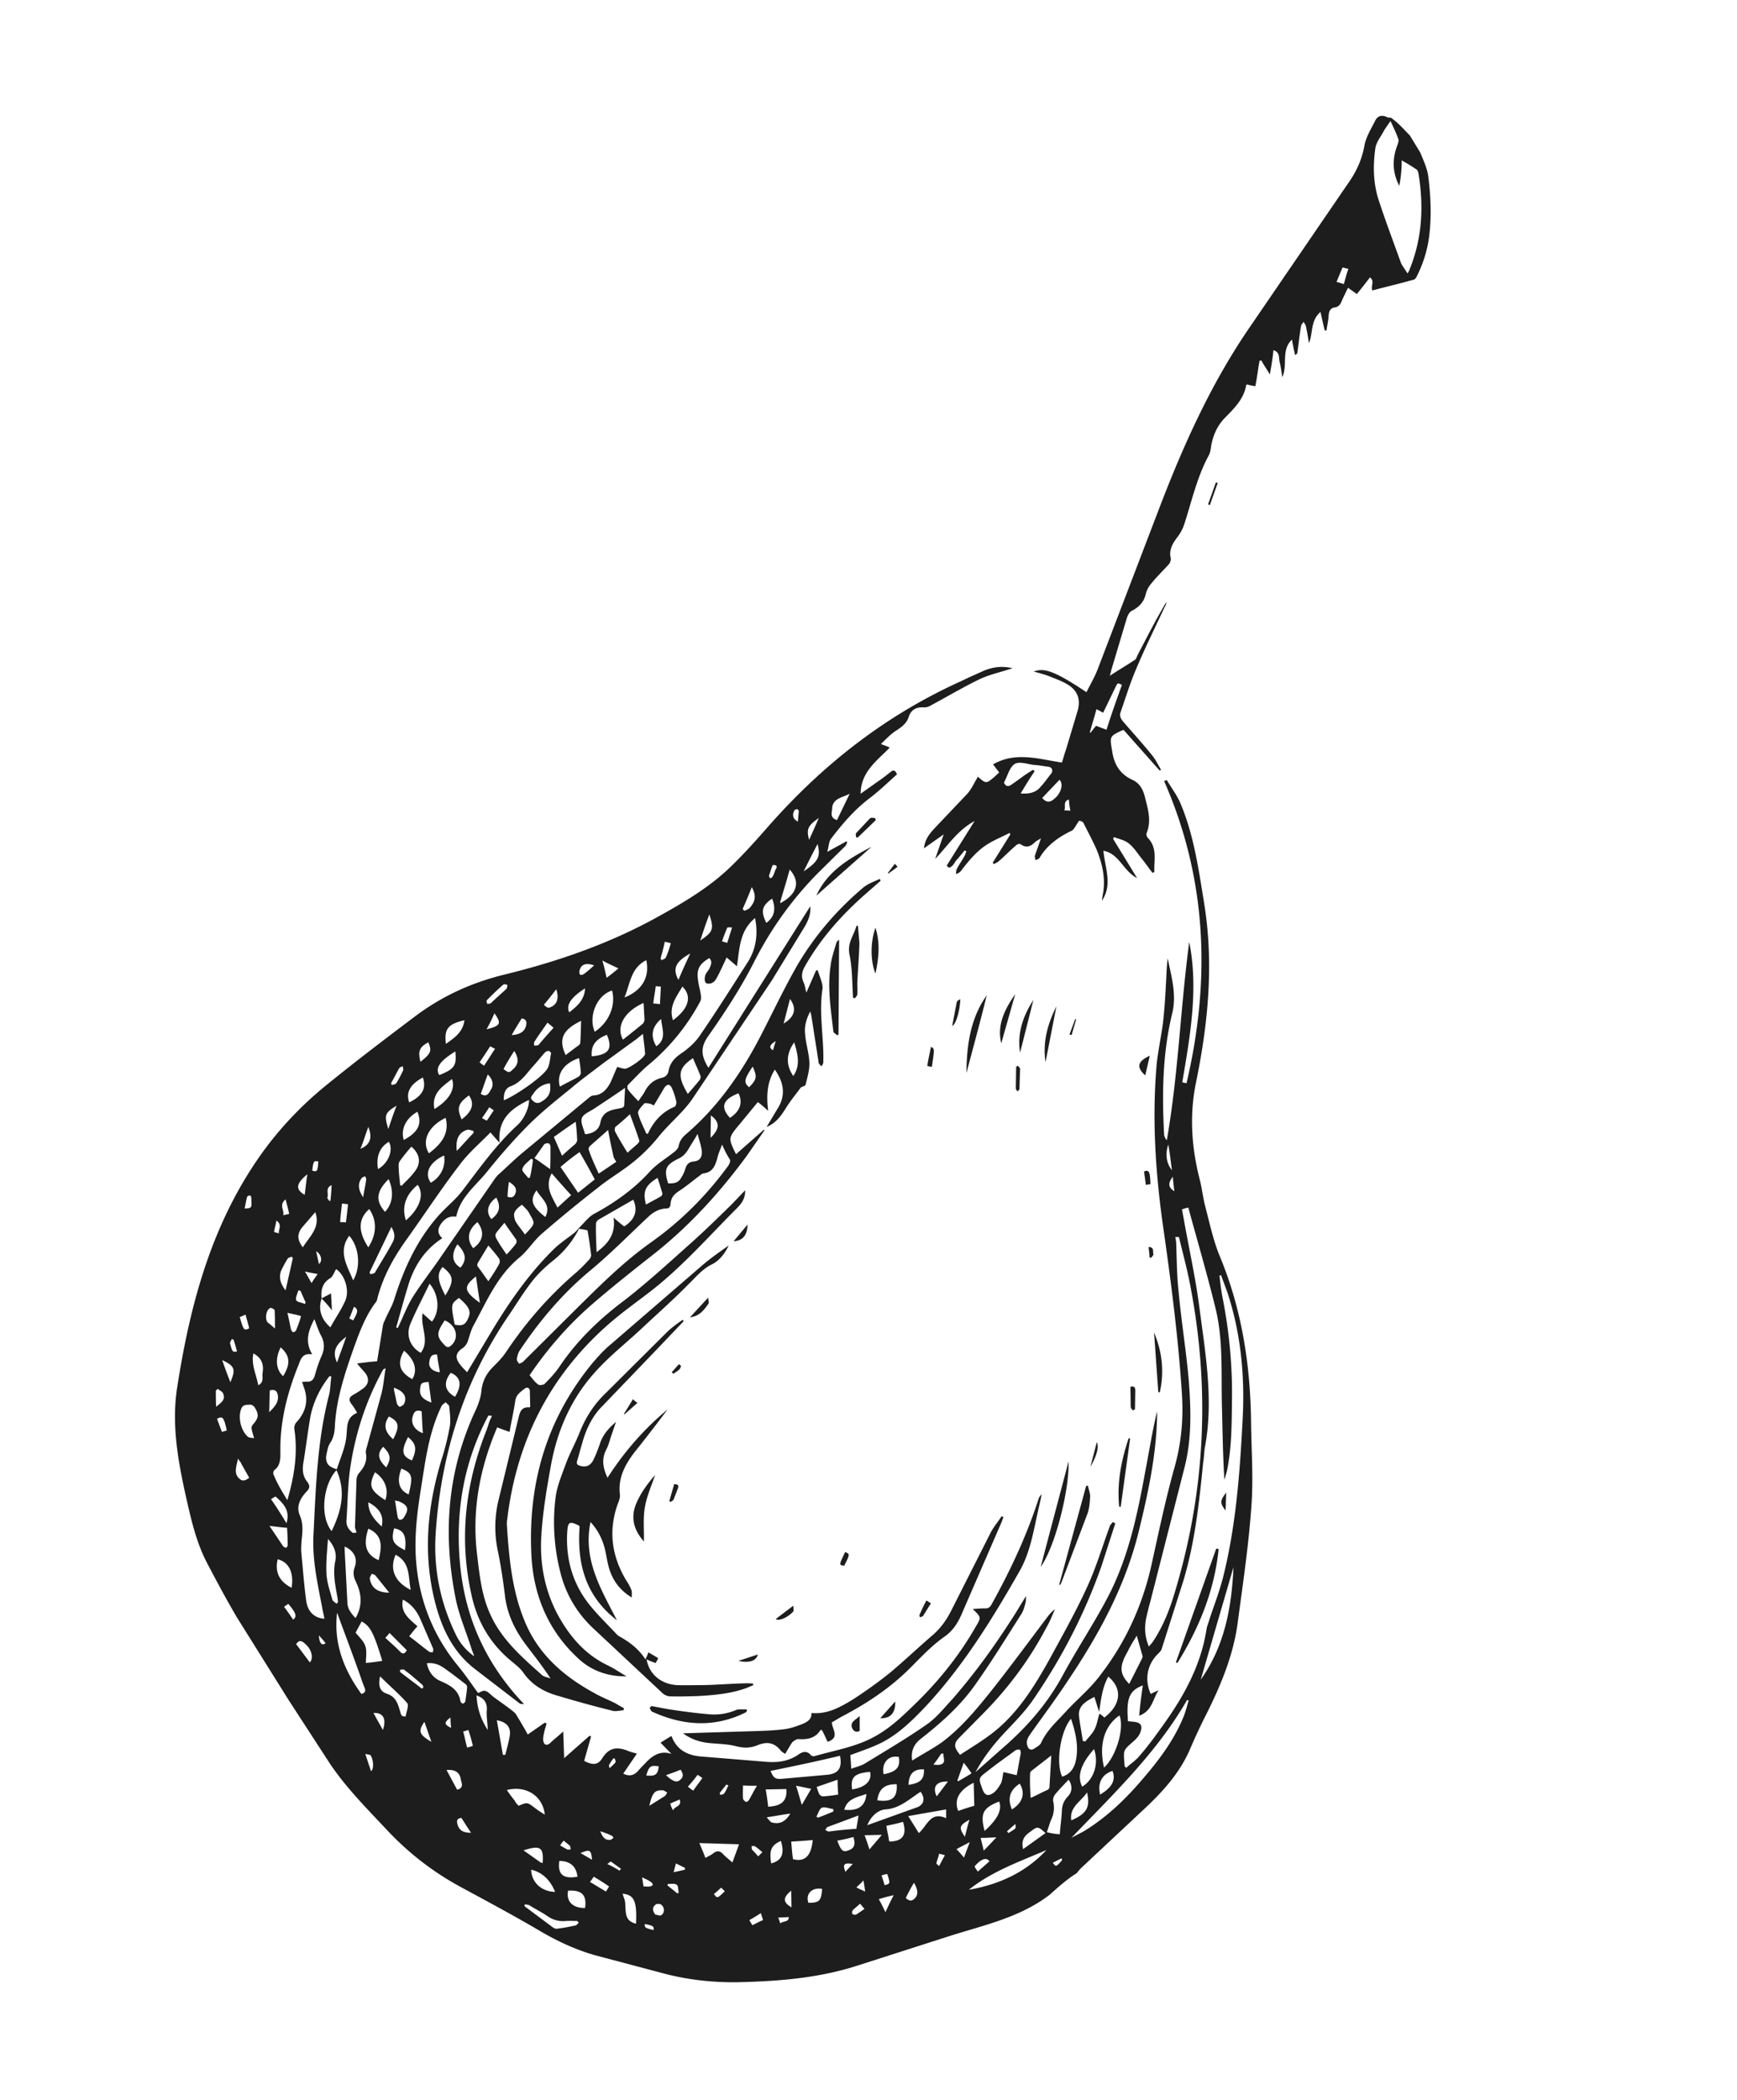
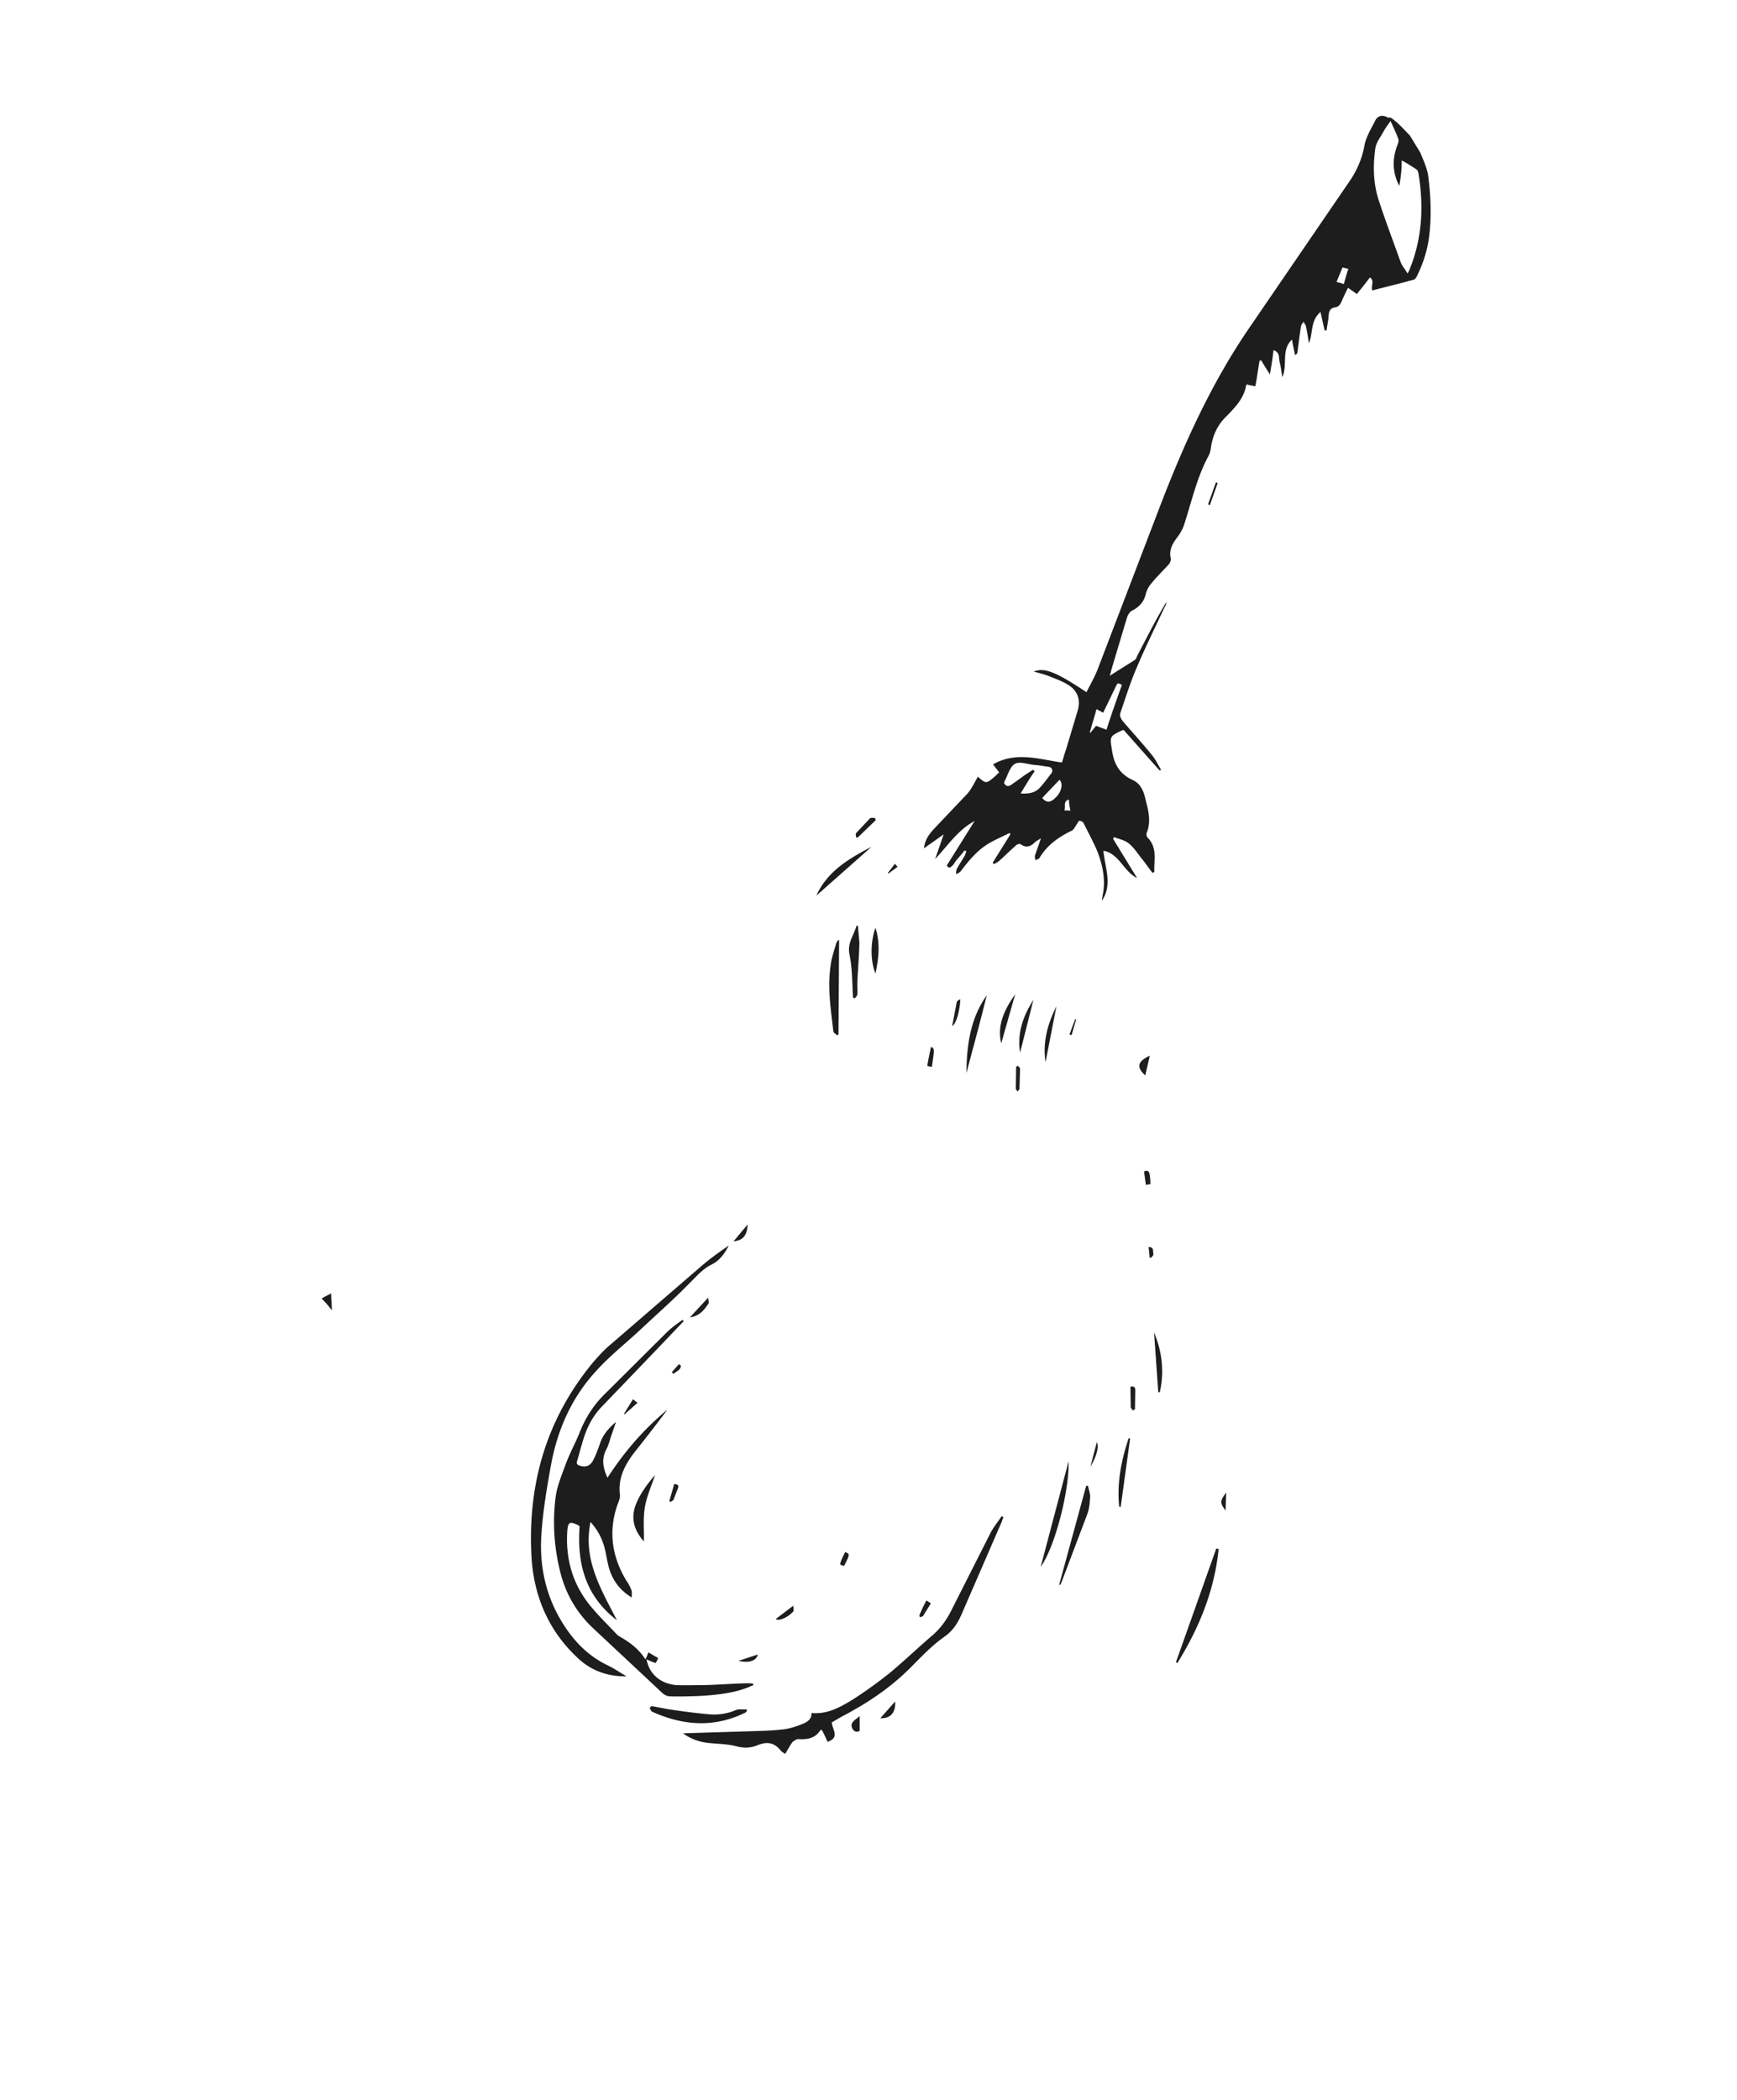
<svg xmlns="http://www.w3.org/2000/svg" viewBox="0 0 573 692.6" fill="#1d1d1d">
-   <path d="M346.2 625c-10.1 7.7-22.3 10.1-34 13.9l-29.3 9.4c-13 4.2-26.3 5.2-39.8 5.5-8.6.1-17-.9-25.3-3.2l-21.5-5.7c-6.7-1.9-13-4.9-19-8.5-8.4-4.9-16.8-9.4-25.3-14-9.4-5.1-17.6-11.5-24.9-19.4-6.4-6.8-13-13.5-18.2-21.2l-13.7-21.1-16.9-27c-3.5-5.9-6.7-11.9-9.9-18-3.6-6.8-5.3-14.3-7-21.8-2.7-12.1-4.9-24.2-2.9-36.6 4.3-27.6 11.5-54.3 28.3-77.5 5.9-8.1 12.8-15.3 20.5-21.6 9.7-7.9 19.7-15.5 29.8-23.1 8.8-6.6 18.7-11.1 29.5-13.7 17.9-4.4 35.1-10.4 51.3-19.5 8.1-4.5 16.1-9.3 22.8-15.7 4.5-4.3 8.7-9 12.9-13.8 17.9-20.3 38.7-36.6 63.6-47.8 2.4-1.2 5-2.3 7.4-3.4 3.4-1.4 6.5-1.5 9.4-.8-3.5 1.2-7.3 2-10.6 3.5-5.6 2.7-10.8 5.8-16.2 8.7-.8.5-1.7.8-2.6.7-2.3-.1-4.1.8-4.8 3.1-.7 2.1-2.1 3.2-3.9 4.4-2 1.2-3.5 2.9-5.3 4.6 1.2.5 2 .7 2.9 1.2-4.3 4.4-9.5 8-9.6 15.2l5.5-3.9c1.5-1 2.9-2.1 4.3-3.2.9-.8 1.6-.8 2.2.7-2.9 2.6-5.7 5.3-8.8 7.7-5.1 3.8-9.2 8.6-13 13.6-.7.9-.7 2.6-1.2 4.3 2.4-1.4 4.4-2.4 6.3-3.5.1.1.2.2.3.2-.2.5-.3 1-.7 1.4l-8.6 8.5c-8.8 8.8-16 18.9-21.6 30-4.3 8.4-9.4 16.2-14.8 23.9-2.7 3.7-2.7 6.5-.1 10.7l33.6-53.3c.2 2.6-.6 4.5-1.7 6.5l-11 18-26.3 39.2c-3 4.3-7.3 7.8-10.7 11.9-3 3.8-6.5 7.2-10.4 10.1-3.2 2.4-6.7 4.5-9.9 7.1-6.3 4.9-12.4 9.9-18.3 15-2.9 2.4-4.9 5.9-7.8 8.2-7.2 6-10.7 14.4-15 22.3-.9 1.6-1.3 3.6-2 5.5-.3.7-.9 1.5-1.5 1.9-2.2 1.4-2.7 3-1.2 5.1.7 1 1.6 1.9 2.6 2.9l8.2-13.7c5.8-9.6 12.2-18.8 20.2-26.7 2.1-2.1 4.6-3.7 7-5.6.7-.6 1.3-1.4 2-2.1 1.5-1.5 2.9-3.4 4.8-4.3 6.6-3.6 12.8-8 17.9-13.6 2.4-2.7 5.6-4.5 8.4-6.8.6-.5 1.2-1.2 1.3-1.9.3-1.6 1.2-2.8 2.4-3.8 10.4-8.9 18.1-19.9 24.4-32 4.1-7.9 7.9-16 12.3-23.7 5.7-9.7 13-18.2 21.6-25.5 1.6-1.4 3.7-2.1 5.6-3 .1.2.2.3.3.6l-4.1 3.6c-8.2 7.1-15.4 15-20.8 24.5-1 1.7-1.4 3.4-.6 5.2.5 1 .6 2.1 1 3.6l3.2-7.3c.1 0 .3-.1.5-.1.5 1.4 1 2.7 1.4 4.1.2.7.3 1.5.2 2.2-1.2 8 .5 15.9.3 23.9v.3c-.1.3-.3.8-.6 1.2-.3-.3-.8-.7-.9-1l-2.3-14.7c-.1-.7-.2-1.4-.5-2.4-1.4 2.6-2 5.1-1.7 7.5.2 3.1 1.3 6.3 1.4 9.4.1 2.4-.7 5-1.3 7.4-.1.3-1.3.5-1.6.9-1.7 2.3-3.6 4.6-5.1 7.1-1.5 2.3-3 4.5-6.1 5.8l3.4-5.7c3-4.5 2.4-8.8-.7-13.2-2.6 4.1-2.8 8.6-2.2 13.6-1.3-1.2-2.2-2-3.4-2.9l-5.6 6.8c-.2.2-.3.5-.6.7-3.6 4.4-3.6 4.4-1 9.7l9.2-8.1.2.2-5.9 8.5c-8.9 12.1-18.9 23.1-30.7 32.4-7 5.5-13.8 10.9-20.4 16.6-7.8 6.8-14.6 14.6-20.5 23.3.9 1 1.7 2.3 2.9 3.1.5.3 1.7.1 2.1-.3 1.7-1.7 3.5-3.6 4.9-5.7 5.8-8.6 13.2-15.7 21.5-21.9 7.2-5.6 13.9-11.7 20.6-17.7 4.9-4.3 9.5-8.8 14.1-13.3 1.6-1.6 3.1-3.2 5-5.2.1 2.7-1.2 4.4-2.7 5.9-9.4 9.4-18.1 19.4-28.6 27.5-4.4 3.4-8.9 6.6-13.1 10.2-19.9 17.2-31 39-34.1 65.1-.1.5-.1 1-.1 1.5.7 11 1.7 22 6 32.2 4.5 10.8 12.9 18 22.8 23.4 2.1 1.2 4.3 2.1 6.4 3.1 1.2.6 2.2 1.3 3.4 1.9 0 .2-.1.5-.1.7-1.4.1-2.8.5-3.9.1-6.1-1.5-12.2-3.2-18.2-5-4.5-1.3-8.4-3.7-11.1-7.7-1.2-1.6-2.9-2.8-4.4-4.1-6.7-5.7-10.8-13-12.6-21.5-4.1-18.4-2-36.3 4.8-53.7.5-1.2.8-2.4 1.3-3.7.2-.5.5-1 .7-1.5-.3 0-.8-.1-1.2-.1-8.2 15.4-11 32-9.3 49.4 1.7 17.5 8.6 32.7 21.1 45.8-.8-.1-1.2-.1-1.4-.2l-15.1-11.6c-7.2-5.7-10.8-13.5-13-22.3-3.9-15.8-2.4-31.1 2.2-46.4 1.2-3.7 2.1-7.4 2.8-11.2.3-2.1 0-4.3-.2-6.4 0-.6-.8-1-1.2-1.5-.5.5-1.2.8-1.4 1.4-4.2 8.7-5.3 18.1-6.8 27.5-1.2 7.5-2.1 15.1-1.6 22.7.9 13.3 5.5 25.2 14 35.5 2.3 2.8 4.3 5.8 6.5 8.8.5-.1 1.5-.9 2.3-.7 1 .2 1.9 1.3 2.8 2 2 1.5 4.1 2.9 6 4.4.6.5 1.2.9 1.5 1.5 1.3 2.1 2.6 4.3 3.8 6.5l5.6-3.9c.2.1.3.1.6.2-.2 1-.6 2-.8 3s-.5 2.2-.2 3.1c.2.9 1 1.4 2.1.5 1.3-1.3 2.8-2.4 4.4-3.9l.3 8.8 8.4-7.4c.1.1.3.2.5.2l-2.3 8.1c2.7 1.4 4.5 1.5 6-.9 2.3-3.7 5.1-3.8 8.7-2.3.8.3 1.6.5 2.7.8l-4.5 6.6c1.9 1 3.5.6 4.8-.8 1-1.2 2.1-2.2 3.2-3.4 2.2-2.1 4.6-3.4 7.9-2.3l-3.6-3.7c1.3-.8 2.3-1.5 3.6-2.2 1.9 5 5.8 6.5 10.3 6.8l20.9 1.7c3.8.3 7.4-.1 10.7-2.4 1.4-1 2.8-1.3 4.1.2.2.3.9.5 1.3.3 7-2 14.1-3.1 20.4-6.8 4.9-2.8 8.9-6.7 13-10.7 7.7-7.5 14.4-15.9 19.7-25.2 1.9-3.1 1.7-3.1-1-5.8 1.5-.1 2.8-.2 3.9-.2 1.3.1 1.9-.5 2.4-1.5 6.1-11 11.5-22.5 15.4-34.6.2-.6.5-1 1-1.5-.3 1.9-.8 3.7-1.2 5.6-1.5 6.7-2.6 13.6-6 19.6-9 15.8-18.6 31.4-31.1 44.8-4.3 4.5-8.8 9-14.5 11.9-3.2 1.6-6.6 2.7-10.3 4.1.1 1 .2 2.6.3 4.5 1.6-.6 3-.9 4.3-1.6 7-4.3 14-8.4 20.6-13 3.2-2.2 5.8-5.5 8.5-8.4 7.4-8.5 13.9-17.5 19.9-26.9 1.5-2.3 2.8-4.6 4.4-7.1-.1.7 0 1.5-.2 2.2-.3 1.3-.7 2.7-1.4 3.8-5.1 8-10 16-15.5 23.7-4.8 6.7-11 12.2-17.5 17.3-2.2 1.7-3.5 3.8-3 7.3 3.5-2.2 6.8-3.9 9.9-6.1 6-4.5 10.8-10.2 15.4-15.9 6.7-8.4 13-17 19.5-25.6.6-.8 1.3-1.6 2.3-2.3-.9 2-1.6 3.9-2.7 5.8-5.6 10.7-12.6 20.1-21 28.6l-7.9 8c-1.9 1.9-1.7 3.2.3 5.6 3.4-2.2 7-4.4 10.2-6.8 8.6-6.5 14.1-15.4 19.3-24.7 4.3-7.9 8.7-15.7 12.4-23.8 3-6.5 5-13.3 7.5-20.1.2-.6.7-.9 1-1.4.2.1.5.3.8.5l-4.5 13.9c-5.5 15.7-13.1 30.4-22.5 44.1-2.8 4.1-6.4 7.7-9.7 11.2-3.5 3.8-6.7 7.8-9.4 12.8l8.8-7.8c7.9-6.8 14.7-14.5 19.8-23.8 5-9.3 10.9-18 15.7-27.4 6.3-12.6 9.2-26.4 11.7-40.2 1.3-6.6 2.3-13.2 3.9-19.8v1.2c-.2 13.2-3 25.9-6.1 38.6-4.5 18.2-13.3 34.2-23.7 49.6-3.7 5.6-7.8 11.1-11.7 16.6-.9 1.3-1.9 2.6-1.3 4.3.3 1 1 1.7 2.2 1 .9-.6 2.1-1.2 2.4-2.1 2-4.3 5.5-7.2 8.5-10.6 3.7-3.9 8-7.5 11.2-11.9 8.5-11.1 14-23.5 16.9-37.2 2.3-10.4 4.5-20.9 7.4-31.2 2.2-7.9 2.9-15.8 2.4-23.8-1.2-19-3.7-37.9-6.4-56.7-2.4-17.5-3.5-35-1.9-52.7.5-4.3 1.4-8.6 2-12.9.5-4.3.8-8.7 1-13 .2-2.8.2-5.7.6-8.6 1.2 6 3 11.9 1.5 18.1-3.2 13.1-3.4 26.4-2.7 39.8 0 .7.3 1.4.9 2.1 3.8-21.7 4.5-43.7 7.4-65.4 3.1 15.5.3 30.9-2.3 46.3.6.1 1 .2 1.4.3 8-34 6.8-67.4-7.4-99.7l.9-.3c1.4 2.4 3.1 4.6 4.3 7.2 4.5 10.4 6.1 21.6 7.9 32.7 3.4 20.2 1.5 40.1-2.6 60-2.2 10.9-1.4 21.5 1.3 32 .7 2.8 1 5.6 1.7 8.4 1.5 5.7 2.7 11.5 4.9 16.8 7.3 17.6 10.1 36 10.3 54.9.1 9.2.8 18.4.1 27.6-.9 12.8-2.8 25.5-4.5 38.2-1.4 10.8-5.6 20.8-10.4 30.4-1.9 3.7-3.6 7.4-5.2 11.1-3.1 7.4-8.2 13.3-13.9 18.8L357 615.8c-.7.6-1.3 1.4-1.9 2.1-2.7 1.6-5.9 4.4-8.9 7.1zM106.1 428.3h0c-1.2 3.5-.2 6.8 2.9 9.5 1.6-3 3.6-5.8 4.9-8.8 1.5-3.5-.2-8.5-3-10.4-.7 1-1 2.4-2 3-2.6 1.6-3.1 3.9-2.8 6.7zM371 582.6c.1.1.3.2.5.5 1.5-1.4 3.4-2.6 4.6-4.2 2.8-3.2 5.3-6.7 7.8-10.2 6.8-9.5 12.3-19.6 14.1-31.3.2-1.2.7-2.2 1-3.4 1.5-4.5 3.2-8.9 4.4-13.5 4.3-17 5.6-34.6 6.5-52 .8-14.4-.5-28.5-5-42.2l-2.1-5.7c-.1 0-.3.1-.5.1.2 2.3.5 4.5.9 6.8 2.3 11.5 3.4 23.1 3.2 34.9-.1 7.5-.1 15.1-1.6 22.5-.2 1-.6 2.1-.9 3.2-.5-8.1-.6-16.1-.8-24.2-.3-10.9.5-22-2.2-32.7-2.7-11-5.9-21.9-8.9-32.9-.6.1-1.3.3-2.1.6.2.9.3 1.7.5 2.6 1.7 9.7 3.9 19.5 5.2 29.3 2 15.4 4.8 30.9 1.9 46.4-.3 1.7-.3 3.5-.6 5.2-1.3 13.1-2.7 26.2-6.5 38.9l-7.2 22.6c-.1.5-.6.9-.9 1.3-3.8 3.5-4.9 8.6-2.7 13.5.7-.3 1.4-.7 2.6-1.2-2 3-2.1 6.8-6.4 8.4.3-3.5.7-6.6 1.2-10-4.5 1.7-5.5 4.3-4.9 11.8.6.1 1.2.1 1.9.2 2.3.2 3 1.3 2.2 3.4-.3.9-.9 1.7-1.6 2.4-.9.9-2 1.7-2.9 2.7-.5.5-.9 1.3-.9 1.9-.1 1.2.1 2.7.2 4.3zM191 405.3c-2.1 4.1-4.8 7.4-8.2 10.2-2.4 1.9-4.8 4.1-6.7 6.4-2.9 3.6-5.3 7.5-7.9 11.4-15.1 21.9-22.8 46.4-24.5 72.8-.7 11.6 1.6 22.6 6.7 33.1 1.3 2.7 3.2 5 6 7.1-.3-1.2-.7-1.9-.9-2.6-1.7-5.5-4.1-10.9-5.2-16.5-4.3-21.6-2.7-42.4 6.8-62.5.8-1.9 1.5-3.8 1.7-5.9.3-3.1 1.6-5.7 3.8-7.9 1.6-1.6 3.2-3.2 4.5-5.2 6.5-9.7 14.1-18.4 23.1-26.1 1.5-1.3 2.9-2.8 4.2-4.2.3-.3.6-.9.6-1.4-.3-2.7-.7-5.5-1.2-8.2-.9-.2-1.8-.4-2.8-.5zM124.4 449l1.9-11.7c.1-.8.5-1.5.8-2.2.9-2.1 2.2-4.2 2.9-6.4 3.2-10.2 7.5-19.7 14.7-27.8 2.6-2.9 5.7-5.3 8-8.4 5.7-7.5 11.1-15.1 18.1-21.5 2.3-2.2 3.8-5.9 3.7-8.2-5.9 2.8-10.4 6.4-9.7 14.1-1.2-1.3-2-2.2-3-3.4-3.5 3.6-7.2 6.7-10.1 10.6-6.3 8.2-11.9 16.8-18 25.3-4.1 5.8-7.4 11.9-9.2 18.8-.1.5-.2 1-.6 1.4-3.8 5.1-5.8 11.1-7.9 17-2.6 7.5-5 15.2-5.5 23.2-.1 2.3-.3 4.3-1.7 6.3-.7 1.2-.9 2.7-1.2 4.1-.2 2.4.7 3.6 3.5 4.4 1.2-3.7 2.9-7.4 3.2-11.1.3-3.1-.1-6 3.5-7.5-.7-1.3-1.3-2.2-2-3.1-.8-1.2-.6-2 .5-2.7 1-.6 2.1-1.2 3-1.9 2.4-1.5 2.8-3.6.9-5.8-.7-.8-1.5-1.6-2.4-2.8 2.6-.3 4.6-.6 6.6-.7zm264.5-41h-1.2c.1.7.3 1.4.3 2.1.2 5.3.2 10.6.8 15.9.9 10 2.6 20.1 3.4 30 .7 9.3.9 18.7-1.4 27.8l-11.4 44.7c-.5 1.7-.9 3.5-1.3 5.2-.6 3.1-.5 6.1.9 9.4.5-.7.9-1 1.3-1.6 3.4-5.1 5.6-10.7 7.3-16.5 10-33.2 11.6-66.7 5.1-100.7-1-5.4-2.5-10.9-3.8-16.3zm-258.2 29.8c.1.1.2.1.5.2.1-.2.2-.3.3-.6 1.5-3.1 2.8-6.6 4.6-9.5 2.9-4.6 6.4-9 9.5-13.6l17.7-25.6c.2-.3.6-.7.8-1 2.6-2.3 5.1-4.8 7.8-7.1l22.7-18.8c.3-.2.8-.5 1.2-.5 2.7-.1 4.3-1.9 5.5-4.1.8-1.7 1.5-3.5 2.3-5.3.8.2 1.6.5 2.4.6 1.2.2 6.8-3.7 6.8-4.9-.1-2.1-.5-4.2-.7-6.6-1.2.9-1.9 1.6-2.8 2.2l-10.6 7.7c-3.5 2.7-7.1 5.3-10.4 8.1-4.8 3.9-9.6 7.7-14 12.1-4.8 4.8-9.3 10-13.5 15.2-3.8 4.8-9 8.5-10.3 15-2.2-.3-3.6.5-4.9 2.2-1.4 1.9-1.3 3.4.3 4.9-5.7 3.7-9 8.8-11 14.8-1.5 4.8-2.8 9.7-4.2 14.6zm33.3 33c-5.8 13.6-8.4 27.5-6.6 42.1.8 6.7 1.5 13.5 4.4 19.7 3.7 8.2 10.4 14 16.9 19.8.7.7 1.9.8 2.9 1.2-2.4-3.7-5-7-7.5-10.3-3.9-5-6.7-10.4-7.5-16.8-.6-4.9-1.3-9.7-2.3-14.6a37.81 37.81 0 0 1 .3-17.7l6.5-26.8c.5-2.1 1.2-3.4 3.5-3.2.1 0 .2-.1.3-.2 0-1.6-.1-3.4-.1-5 0-1.3-.9-1.6-1.7-1-1.3 1-2.8 2-3.1 3.9-.5 3.5-1.3 6.8-1.9 10.4l-4.1-1.5zm74.2-93.3c-.7 1.9-1.3 3.2-1.6 4.6-.7 2.4-1.5 4.5-4.4 4.9-.5.1-.9.3-1.3.7-2.2 1.6-4.4 3.5-6.7 5-1.9 1.2-2.9 2.4-3 4.5-.1.9-.5 1.4-1.5 1.4-2.3.1-4.2 1.2-5.8 2.7-6.3 5.9-12.4 12.1-19 17.6-9.3 7.7-16.9 16.7-23.5 26.6-.5.8-.8 1.9-.9 2.8-.1.5.5 1 .7 1.5.5-.2 1-.3 1.4-.7l17.7-17.6c7.8-7.7 15.4-15.3 24.4-21.7 9.9-7 18.4-15.5 25.6-25.4.3-.5.7-1.3.5-1.9-.9-1.4-1.7-2.9-2.6-5zM234 316c-3.4 2-4.3 3.8-3.7 7.5.2 1.6.7 3.1.9 4.8.1.6.1 1.4-.2 2-4.4 8.2-10.2 15.3-17.4 21.2-2.3 2-4.4 4.3-6.5 6.4-.2.2-.2 1 0 1.4 1 1.3 2.2 2.6 3.5 3.9.8-1.3 1.6-2.2 2.1-3.2 1.2-2.3 3-3.9 5.6-4.5 1.4-.3 2.1-1.2 2.3-2.6.5-2.3 1.9-3.9 3.9-5.3 2.4-1.6 4.8-3.7 6.4-6.1 5.5-8 10.6-16.1 15.8-24.2 2.4-3.8 3.2-8 2.7-12.5-.1-.6-.2-1.2-.3-2-5.2 4.2-5.1 10.1-6 15.9l-3.4-2.9c-1 2.2-1.9 4.1-2.8 5.9-.5.8-.9 1.9-1.7 2.3-.6.5-1.9.6-2.3.2-.5-.3-.5-1.6-.3-2.3.2-.9 1-1.6 1.5-2.6.4-1 1-2.1-.1-3.3zM109.3 454c-.2 0-.3-.1-.6-.1-3.1 3.9-5.3 8.4-6.3 13.3-.9 5.2-1.5 10.4-2.4 15.7-.3 2.3 0 4.2 1.4 5.9.9 1.2.8 2.1-.2 3.1-2.1 2.2-3.6 4.9-2.3 7.9 1.2 2.8.9 5.5.6 8.2-.1 1.4-.2 2.8-.1 4.1.5 5.2.9 10.6 1.6 15.8.5 3.8 2.8 5.8 6 6-.2-1.4-.6-2.7-.8-4.1-1.5-7.8-3.2-15.4-2.8-23.4.8-15.7 1.2-31.2 5.2-46.5.4-1.8.4-3.9.7-5.9zm-14.5 40.8c2.3-8 3.5-15.5 2.3-23.4-.1-.7.1-1.7.7-2.3 3.2-3.5 4.1-7.4 2.3-11.9-.1-.5-.3-.9-.5-1.4.6 0 1-.1 1.5-.1 1.6.2 2.4-.7 2.8-2.2.6-2.2 1.3-4.3 2.2-6.3 1-2.3 1-4.3-.1-6.5-.9-1.6-1.5-3.6-2.3-5.6-2 3.8-3.2 7.4-.7 11.6-3.4-.5-3.8 1.7-4.6 3.7-3.7 9.2-6.1 18.7-5.9 28.6 0 2.2 0 4.4-2 5.9-.3.2-.5 1.2-.2 1.6 1.2 2.9 2.7 5.4 4.5 8.3zm21.6 10.8c.3 0 .7-.1 1.2-.1-.1-.7-.5-1.3-.5-2l.5-15.3c0-.8.3-1.7.8-2.3 1.7-1.9 2.8-3.9 2.3-6.6-.1-.6.1-1.4.3-2l4.8-17.5c.7-2.7.9-5.5 1.4-8.5-.5.2-.6.3-.7.3-.3.5-.6.9-.8 1.4-5.3 9.9-8.6 20.4-10.2 31.4-.8 5.6-.8 11.2-1.2 16.9-.2 2 .8 3.3 2.1 4.3zm237 100.6c1.4-.8 2.9-1.5 4.3-2.3 7.8-4.8 14.1-11 19.9-17.9 5.2-6.1 10-12.6 13-20.2.6-1.6 1-3.2 1.5-4.9-.1-.1-.3-.1-.5-.2-10 17.4-24.4 31.1-38.2 45.5zm3.8-32c.2.1.6.1.8.2 1-1.3 2.4-2.6 3.1-4.1.8-1.5 1-3.4 1.6-5.1.7.5 1.2.9 1.6 1.3 5.6-4.3 6-9.6 1.3-13.5-2 3.6-2.4 7.5-3 11.6-.6-1.6-1-3.2-1.6-4.9-2.7 1.4-5.2 2.8-5.1 6 .3 2.8.9 5.7 1.3 8.5zm-217.8-141c1.2 1 2.1 1.9 3.1 2.7 2.7-3.4 2.3-8.9-.8-12.5-2.1 4.4-4.4 8.7-6.3 13.2-1.6 3.8-.1 7.7 3.4 9.6 3.1-4-.2-8.5.6-13zm114.8 150.9c.9 2.3 1.6 2.8 3.8 2.6l14.6-1.3c3.9-.3 5.3-2.1 4.5-6.3-7.4 1.8-15.1 3.4-22.9 5zM196.8 413c3.8-2.8 6.4-6 5.6-11.4 1.5 1.3 2.4 2.1 3.5 2.9 3.6-2.2 4.6-5.3 3-8.8l-11.5 6.6c-.3.2-.8.8-.8 1.3-.1 3.1.1 6.2.2 9.4zm134.1 172.1c0-.2.1-.3.1-.6 1.5.3 2.9.7 4.4 1l1.3-7.1c.1-.5-.1-1.2-.3-1.3a2.2 2.2 0 0 0-1.4.2c-3.1 2.3-6.4 4.6-9.4 7-2.9 2.2-2.8 2.2-1.6 5.6.8 2.3 1.9 2.8 3.9 1.3.9-.7 1.7-2 2.3-3 .4-.9.5-2.1.7-3.1zM213.2 373.9c.1 0 .3 0 .5.1 1.9-4.2 4.8-7.3 8.9-9 .3-.1.6-1.2.5-1.6-.3-1.5-.8-3-1.4-4.4-.2-.5-.7-1.2-1.2-1.2s-1 .5-1.3.9l-3.5 5.9c-.6-.2-1-.6-1.5-.6-.6-.1-1.5-.3-1.7 0-.8.9-2.2 2.3-2 3.2.6 2.4 1.8 4.5 2.7 6.7zM396.1 554c7.9-11.1 10.2-23.9 10.8-37.1L396.1 554zM193 374.1c2.6-.2 4.5-1.4 5-3.6.6-3.5 2.9-4.3 5.8-4.8l1.4-.3c.3-.1.7-.5.7-.7l.3-5.9c-3.7 2.6-7.1 4.8-10.4 7-1.4.9-3.5 1.7-3.9 3.1s.6 3.3 1.1 5.2zm160.3 192.8c-3.5 4.1-5.1 14.7-2.9 19.1 2.8-.9 4.1-3 4.6-5.8.8-4.5-.2-8.9-1.7-13.3zm-242.1-35c-1.2 10.1 2.2 18.8 8 26.8 1.4-.3 1.5-1.2 1-2.2-.3-.8-.7-1.7-1-2.7-2.5-7.2-5.3-14.5-8-21.9zm-1.8-26.9c3.2-6.6 4.8-13.1 1.6-20.1-4.4 4.7-5.6 15.2-1.6 20.1zm75.5-120.1l5.8 8.5 5.5-4.4c-1.6-3-3.2-5.9-5-9-2.2 1.5-4.2 3.1-6.3 4.9zm-71.2 125.2v1.3l.9 17.3c.1 2.1 1.3 3.5 2.7 5 .2-.5.5-.8.6-1.2 1.7-3.7 1.2-7.4-.6-11-.7-1.5-.9-2.9-.3-4.6 1.1-2.9-.3-5.5-3.3-6.8zm52.5-147.2c3.6-1.4 12.3-7.3 14.3-10.3.9-1.4.9-3.5 1.3-5.2 0-.2-.6-.8-.8-.8a2.08 2.08 0 0 0-1.2.5c-1.3 1.4-2.4 2.9-3.8 4.4-2.2 2.4-3.9 5.3-7.3 6.7-2 .6-2.6 2.4-2.5 4.7zm31.3 24.2l5.8-3.9c-.5-.8-.9-1.4-1-2.1-.6-2.7-1.2-5.5-1.7-8.4l-6 5.3c-.3.3-.6 1-.3 1.4.8 2.6 2 5 3.2 7.7zm22.9 3.2c2.3.1 3.5-.3 4.4-2 .5-.8.9-1.6 1.2-2.6.5-1.5 1-2.4 2.8-2.6 2.1-.2 2.9-1.5 2.7-3.5-.2-1.7-.8-3.4-1.4-5.6-1 1.9-1.9 3.1-2.7 4.5-.9 1.6-1.9 2.9-3.7 3.7-4.2 2.1-4.7 3.5-3.3 8.1zm124.8 219.9c-8.8 3.8-18 7-25.6 13.1 9.8-1.7 18.6-5.6 25.6-13.1zM340 593c2.1-.9 3.8-1.9 5.7-2.7.2-.1.5-.6.5-.9l.6-10.4-6.7 5.2c-.2.2-.3.7-.3.9-.1 2.5 0 5.1.2 7.9zm24.2-10c3.9-3.5 6.8-12.9 5.1-17.2-4.6 3.1-7 9.1-5.1 17.2zm-223.4-34.4c.6 2.9 2.2 4.9 4.6 5.9 3.2 1.4 5.9 2.9 6.5 6.7 0 .2.6.7.8.7s.8-.5.8-.7c.2-1.6.5-3.2.6-4.8 0-.2-.2-.7-.5-.9-2.2-1.7-4.5-3.5-6.8-5.1-1.6-1.2-3.5-2.1-6-1.8zM349.6 605c.2-2.8.6-5.3.7-7.9.1-1.7.6-3.1 1.9-4.5 1.6-1.6 1.6-3.8.3-5.6-1.5 1.6-3 3.1-4.4 4.8-.5.6-.8 1.6-.7 2.2.5 2.2.3 4.2-.6 6.1-.6 1.3-.9 2.8-1.5 4.2a21.42 21.42 0 0 0 4.3.7zM135 539.7c2.3 1.7 4.4 3.5 6.6 5.1.2.2.8.1 1.2.2 0-.3.2-.8.1-1.2l-4.2-9.7c-1.2-2.7-2.9-5-5.8-6.5-.9 4.4 2.2 6.4 4.8 8.8-.9 1-1.7 2-2.7 3.3zm72-159.5c1.3-1.2 2.3-2 3.4-3 .2-.2.6-.8.5-1-.9-2.8-2-5.7-3.1-8.7-1.7 1.6-3.2 2.9-4.8 4.2-.2.2-.3 1.2-.1 1.5 1.2 2.3 2.6 4.6 4.1 7zm165.5 175.2l4.3-8.5c.1-.2.1-.5.1-.7l-1.9-6.7c-1.2 1.9-2 3.2-2.8 4.8-.6 1.2-1.3 2.3-1.7 3.5-1.1 2.9-.5 5.1 2 7.6zm-246.4-7.6c-2.8-9.2-3.9-11.4-6.8-13l-2 3.7c1.2 1.5 2.7 2.8 3.2 4.4.6 1.6.2 3.6.2 5.6 2-.2 3.7-.4 5.4-.7zm75.8-221.1c-5.1 1.6-7.9 8.6-5.7 13.6 4.8-3.2 7-8.8 5.7-13.6zM303.7 591c-.2.1-.5.3-.8.5-3.4 2.3-6.4 5-10.8 5.3-2.8.2-5 2.7-6 5.2l16.7-6c2.1-1 2.4-2.9.9-5zm-91.4-260.2c-6.3 2.8-9.2 7.8-6.8 12.1 2.2-1.7 4.4-3.5 6.5-5.2.3-.3.6-.9.6-1.4l-.3-5.5zM132 390.9c.1.1.3.1.5.2 1.5-1.6 3.1-3 4.4-4.8 2.1-2.8 1.6-5.7-1.2-8.1-1.4 1.6-2.7 3.2-3.9 4.9-.2.3-.3.8-.3 1.2 0 2.2.3 4.4.5 6.6zM111 529c.1-.2.3-.3.5-.6 0-.3-.1-.7-.1-1-.7-4.2-1.7-8.2-.8-12.5.6-2.7-.5-5.2-2.4-7.3-.3 3.9-.7 7.8-.5 11.7.2 2.8 1.2 5.6 1.9 8.2.1.6 1 1 1.4 1.5zm50.1-118.2l-3.5 5.8c-.1.2-.2.8-.1 1 1.2 1.6 2.3 3.2 3.6 5 1.4-2.1 2.6-3.9 3.6-5.8.2-.3.2-1.2 0-1.6-1-1.4-2.2-2.8-3.6-4.4zm65.8-50c1.4-1.6 2.7-3.1 3.9-4.6.2-.3.5-1 .2-1.5-.7-1.9-1.6-3.7-2.4-5.7-4.9 3.3-5.3 5.8-1.7 11.8zm-41.5 20.4c1.6-1.5 3-2.7 4.3-3.8.3-.3.7-.9.7-1.4-.1-1.9-.2-3.8-.5-6-2.6 1.7-4.9 3.4-7.2 5l2.7 6.2zm58.4 227.1l-6.6-.2c-2.1-.1-4.2-.1-6.5-.2.7 1.7 1.4 3.2 2 4.9 1-.6 2-1 2.7-1.6 1.2-.9 2.1-.7 3 .2.9 1 2.1 1.9 3.2 2.9l2.2-6zm-72.7-12.7c2.8-1.2 2.8-1.2 5.2.6 1 .8 2.1 1.5 3.4 2.3-.6-6.1-6.1-9.7-12.5-8.1.8 1.2 1.6 2.3 2.6 3.5.2.6.7 1.1 1.3 1.7zM147 368.7c-5.8 2.8-8 7.7-5.5 11.7 3.8-2.9 6.9-6.3 5.5-11.7zM83.8 474.4c-.3-1.3-.7-2.3-.8-3.2-.1-.5.1-1 .5-1.4 1.7-2 2-3.1.7-5.3-.3-.6-1-1.2-1.6-1.2-1 .1-2.4-.2-3 1.3-1.2 3-.1 7.4 2.3 9.4.4.2 1.1.2 1.9.4zM186.6 348c1-.8 2-1.5 2.9-2.2.7-.6 1.7-1 1.9-1.7.2-2.4.2-4.9.3-7.4-6.2 3-7.5 6.1-5.1 11.3zm-70.1 74.3c2.6-4.4 2-11-1.3-14.7-3.8 5.2-.7 9.8 1.3 14.7zm96.7-105.6c-5.2 2.6-5.3 7.8-7.2 12.3 5.8-2.3 8.4-6.7 7.2-12.3zm-29.3 81.6l4.5-4.1c-2.2-2.4-4.3-4.8-6.4-7.2-2.4 4.4.1 7.7 1.9 11.3zm.8-39.9c2.1-1.2 4.1-2.1 6-3.2.5-.2.9-.9.9-1.4-.1-1.6-.3-3.1-.6-4.8-5.1 1.7-7.5 5.4-6.3 9.4zm-11.5 48.8c.5-.6.7-.8.9-1 2.4-2.7 2.4-2.7.6-5.8-.2-.5-.6-1-.9-1.4-.6-.6-1.6-1.7-1.7-1.6-.9.7-2 1.5-2.4 2.6-.3.7 0 1.9.3 2.7.7 1.3 2 2.8 3.2 4.5zm-51.7 4.2c2.8-4.3 2.9-8.9.3-12.6-3.6 3.1-3.8 7.3-.3 12.6zm45.6 2.4c1.3-1.4 2.2-2.4 3.1-3.6.2-.2.3-1 .1-1.3-1.3-1.9-2.6-3.6-3.9-5.6-1 1.3-2 2.3-2.8 3.5-.2.3-.2 1 0 1.4 1 2 2.2 3.6 3.5 5.6zm145 183l-12.5 2.2 3.5 5.6c2.8-2.4 3.8-7.3 9-4.9v-2.9zM133.9 402.5c3.7-3.1 6.5-7.9 3.9-11.7-3.9 3.1-5.4 7.3-3.9 11.7zm17.5 25.6c-2.7 2-2.7 2.1-1.4 8.8 2.3.5 3.4.1 4.2-1.6 1.4-2.6.8-4.1-2.8-7.2zm-20.9 84.7c-2.1 4.9-.2 9 5 11.6-.9-4.2 0-9-5-11.6zm230.4 64.1c-4.3 4.8-5.7 8.9-3.9 12.4 3.8-2.3 5.6-7.6 3.9-12.4zM321.2 588c-4.4 2.2-6.7 5.3-5.1 9.3 1.7-.6 3.5-1.2 5.3-1.7l-.2-7.6zM261 607.4c.2 2.1.3 3.9.6 5.8 3.7 1 6-.8 6.5-6.3-2.4.2-4.6.4-7.1.5zm-135.6-54.5c-.7 2.9-.2 4.9 2.1 5.7 2.9.9 3.7 3.1 4.4 5.6.2.6.3 1.3.7 1.7.2.2.8.2 1.2.3.2-1.5 1.2-3.7.5-4.5-2.6-3-5.9-5.7-8.9-8.8zm21.3-117.4c-2.8 4.2-2.8 5.3 0 8.2.8.8 1.3.8 2.1.1 2.8-2.4 1.8-6.7-2.1-8.3zm-21.8 79.1c1-4.2 1.6-8.2-3.4-10.4-1.8 5.5-.7 8.6 3.4 10.4zm4.2-109.9l-7.2 15c.1.2.2.3.3.6.5-.2 1.3-.2 1.5-.6 2-3.4 4.1-6.7 5.9-10.1.8-1.6.6-3.1-.5-4.9zm61.8 229.5c-.1-.2-.2-.3-.5-.6-1.3 0-2.4-.1-3.7 0-2.3.2-4.2-.3-6.1-1.6s-4.1-2.4-6-3.6c-.5-.2-.9-.2-1.5-.3 0 .2-.1.3-.1.6l9.5 7.1c.3.2 1 .5 1.5.3 1.9-.2 3.8-.6 5.7-1 .4 0 .8-.5 1.2-.9zM222 336.5c5.2-3.8 6.4-7.9 3.1-11.1-2 3.5-4.6 6.6-3.1 11.1zM99.9 411.4c2.3-3.7 5.9-6.6 4.1-11.6l-4.4 5.1c-1.7 2.3-1.5 4.1.3 6.5zm224.9 192.5c3.2-2.9 6.1-6.4 4.8-9.7-5.4 2.1-6.3 4-4.8 9.7zM127 399.7c2.6-2.7 3-6.7 1.2-10.8-4.1 4.1-4.4 7.1-1.2 10.8zm126.4 196.2c4.5-.2 6.3-2 6-5.8-2.2 0-4.5.1-6.8.1.3 1.9.6 3.7.8 5.7zm-40.3-198.6c1.6-.9 3.2-1.7 4.9-2.7.2-.1.6-.7.5-1-.5-1.7-1-3.4-1.6-5.1-4.2 2.6-4.9 4.6-3.8 8.8zM96.2 523.7c.8-5-.9-8.5-4.6-9.4-1 4.3.6 7.4 4.6 9.4zm37.1-78.2c-2.4 4.1-1.6 7 2.7 9.4 1.8-2.9.9-6.3-2.7-9.4zm10-79.7c4.9-3 7-6.6 5.8-9.9-3.2 2.5-6.8 4.7-5.8 9.9zm149.1 236.4c.2 1.6.6 3 .8 4.4 0 .3.1.6.2.8 4.4-.1 5.8-2.1 4.5-6.5-1.7.5-3.5.9-5.5 1.3zM137.7 366.7c-3.8 2.1-5.6 5.8-4.5 9.3 4.8-2.6 6.1-5.3 4.5-9.3zm8.8 14.4c-4.9 2.3-6.6 5.9-4.4 9 3.2-1.8 5-5.2 4.4-9zm136 222.1c.2-1.5.5-2.8.7-4.4l-10.2 3.8c-.3.1-.5.7-.8 1 .5.1.8.5 1.2.5 3-.4 5.9-.7 9.1-.9zm-116.6-24.4h.8c.5-2.2 1.2-4.4 1.5-6.6.3-2.7-1.3-4.3-4.3-4.8l2 11.4zm74.9-210.1c3.4-2.2 4.3-5.1 2.8-8.1-5.1 2-6.1 4.5-2.8 8.1zm-45.6-20.3c5.6-.5 7-2.4 5-7.1-3.8 1.5-5.3 3.6-5 7.1zm65.3-61.6c-1 3.7-2.1 7.2-3.1 10.6v.5c5.5-2.9 6.8-7 3.1-11.1zM123.7 485.6c-2.2 4.4-1.6 6 3.4 9.2 1.2-3.4 0-6.9-3.4-9.2zm51.5 131.1c.2 4.3 3.5 7.2 7.9 7.3-1.5-3.9-4.4-6.6-7.9-7.3zm30.2 7.9c.2.9.7 1.9.8 2.7.1.9.1 2 .2 3 .2 2.6 1.2 3.6 3.4 4.2.4-7.8-.8-9.5-4.4-9.9zm64-35.2c.3.9.5 1.6.8 2.2.2.5.8.9 1.3.9 1.6-.1 3.2-.3 5-.6-.1-1.6-.2-3.1-.2-4.9l-6.9 2.4zm-87.9-203.8c.1-2.8.1-5 .1-7.3 0-.5-.3-1.2-.7-1.2-.5-.1-1.3.1-1.5.5l-3.1 4.4c1.6 1 3.1 2.2 5.2 3.6zm-.1-28.3c-2.4.3-4.2 1.5-5.5 3.5-.5.7-1.2 1.3-.2 2.2s1.6 1 2.7.5c2.6-1.5 3.5-3.1 3-6.2zm-25.3 54.4c3.4-2.4 3.8-5.5 1.4-8.6-3.1 2.5-3.7 5.6-1.4 8.6zm-23.7 72.7c-1.6 4.2-.8 7.1 2.4 8.5 1.5-6 1.2-7.1-2.4-8.5zm157 109.4c4.9.7 6.7-.9 6.4-5.3-4-.1-5.9 1.6-6.4 5.3zm-102 29.8c-.7 3.6 1.6 5.8 5.6 5.7.6-4.2-1-6-5.6-5.7zm-37.2-276.8c-5.2 3.2-6.7 5.5-5.3 7.8 5-2 5.8-3.1 5.3-7.8zm-10.7 8.6c-4.2 2.2-5.7 5-4.5 8.2 4.3-2.1 5.7-4.6 4.5-8.2zm219.1 235.8c-2 3-5.9 4.8-5.2 9.2 5.1-2.2 6.3-4.3 5.2-9.2zM88.9 503.3l4.5 6.7c.2.2.7.5 1 .5.1 0 .5-.6.5-.8 0-2-.1-4.1-.2-5.8-2-.1-3.7-.4-5.8-.6zm248.6 106.6l7.4-5.3c-2.6-2.3-2.6-2.3-5.2-.3-1.8 1.2-2.9 2.8-2.2 5.6zM153.2 336.5c-5.5 1.3-6.7 2.9-6.1 7.8 2.8-2 5.6-3.8 6.1-7.8zm-6.3 90.8c3-4.9 2.8-6.5-.9-9.4-1.9 2.2-1.7 4.4.9 9.4zm3.2 33.4c2.4-3.9 1.9-6.5-1.4-7.9-2.5 3.1-2.1 6 1.4 7.9zm34.4 153.1c-.6 4.5 1.3 6 6 5.2-.4-3.4-2.4-5.2-6-5.2zm77.5-270c-2.7 3.8-2.8 7.5-.3 11.1 2.4-3.5 1.5-7.1.3-11.1zM92.6 444.4c-1.9 3.6-1.6 7.4.8 9.5 2.5-4.1 2.3-6.7-.8-9.5zm4-29.4c-.1-.1-.2-.3-.3-.5-.6.2-1.3.3-1.5.8-.8 1.3-1.5 2.6-2.1 3.9-.8 2.3-.1 4.3 1.5 6.4l2.4-10.6zm28.1-29.4c3.5-2 5.1-6.3 3.6-9-3 1.7-4.3 4.8-3.6 9zM287 584.4c-5.1.5-6.5 1.7-5.9 5.8 4.6-.7 6.6-3 5.9-5.8zm-10.9-313.9l4.2-8.7c-2.4 1.3-5.8 1.5-5.8 5.1-.1 1.2-.8 2.8 1.6 3.6zm-96.2 130.9c2.1-4.1-1.4-6-2.9-8.8-2.3 3.2-1.6 5.3 2.9 8.8zm153.9 195.4c3.6-2.2 4.5-5.3 2.6-8.5-3.3 2.1-4.1 4.9-2.6 8.5zm29.1-4.9c4.1-2.4 5.2-4.9 4.1-7.8-3.5 1.1-5 4-4.1 7.8zm-205.7-32.7c.2 4.1 1.3 7.7 3.7 11.4-.1-2.7-.5-4.8-.3-6.8.1-2.5-1.2-3.8-3.4-4.6zm-72-102.3c2-1 1.2-2.8 1.4-3.9.5-2.8-.2-5.1-3-6.6-.8 3.6.9 6.8 1.6 10.5zm206.3 128.3c4.2-.8 5.6-2.3 5-5.7-3.3-.7-5.8 1.9-5 5.7zm-139.2-216c3.5-2.6 4.3-5.2 2.4-7.9-3.6 2.6-4.1 4.2-2.4 7.9zm102.1 245.4c3.5-.9 4.5-3.2 3.2-7.4-3.2 1.4-3.9 3.1-3.2 7.4zm24.1-17.7c4.6.5 7-1.2 7.3-5.2-3 1.1-6.3 1.5-7.3 5.2zm-60.4-260.8c-3.1 2.6-3.6 5.6-1.6 9 3.5-2.4 1.9-5.7 1.6-9zm-84.5 175.2c.6-4.8-.5-6.7-3.6-7.2-1 4-.4 5.2 3.6 7.2zm1-37.3c-2.3 4.5-2.1 6.3 1.3 7.7 1.7-3.8 1.4-5.5-1.3-7.7zm-4.9.7c2.2-4.2 2-5.8-1.4-7.5-1.9 2.7-1.4 5.1 1.4 7.5zm21.2-64.3c-2.2 3.4-1.7 6.1 1 7.7 2.1-2.5 1.9-4.7-1-7.7zm7.4 19.3L157 421c-4.2 3.4-4.1 4.8 1.3 8.7zm96.4-133.3c-3.4 2.3-3.8 4.2-1.9 8 2.6-1.9 3.3-4.5 1.9-8zm21.5 310.7c1.3 3.4 1.9 3.9 3.7 3.2 1.9-.6 2.4-2 1.6-4.4-1.7.5-3.6.9-5.3 1.2zM94.5 502.4c1.3-4.2-1-6.5-3.6-8.8-.5.2-.9.5-1.5.9 1.8 2.5 3.4 5.1 5.1 7.9zm44.6-36.9c-2-.7-2.6.3-3 1.9-.6 2.2.8 4.4 3.4 5.3-.2-2.5-.3-4.9-.4-7.2zM193 326c-3.8 2.4-6.6 5.2-5.2 7.9 2.5-2 5-4 5.2-7.9zm-64.6 199.3l-4.5-5.6c-.2-.3-.9-.5-1.3-.6-.2.5-.6 1-.6 1.5.4 3.1 2.6 4.7 6.4 4.7zm22.3-145.7c2-2.1 3.7-4.1 5.5-5.9v-.7c-.8-.1-1.6-.6-2.2-.3-2.7.8-3.8 3.3-3.3 6.9zm13.8-51.1h0c.8-.8 1.7-1.5 2.6-2.4.2-.2.2-.8.3-1.3-.5 0-1-.3-1.3-.1-1.9 1.6-3.7 3.4-5.5 5.2-.2.2 0 .7.1 1.2.3 0 .8 0 1.2-.2.8-.8 1.7-1.6 2.6-2.4zm140.3 255.1c-3.4-.2-5 1.5-5.1 5.1 4-.6 5.2-1.9 5.1-5.1zM163.7 395c-2.9 2.1-3.5 4.8-1.6 7.1 2.7-2 3.2-4.1 1.6-7.1zm9 215.3l5.5 3.9c.2.1.5.2.8.3.4-5.2-.7-6-6.3-4.2zM94.8 433c.5 2 .8 3.7 1.2 5.5.1.3.5.9.7.9.3 0 .9-.3 1-.7.6-1.5 1.2-3 1.6-4.6-1.5-.5-2.9-.7-4.5-1.1zm176.4 190c-3.7-.6-5.5 2-4.5 4.6 3.7 0 4.2-.7 4.5-4.6zM142.3 462.6l-.9-6.8c-2.3.2-2.6.3-2.8 2.2-.3 2.2.7 3.5 3.7 4.6zm-40.1 85.7c1.3-1.3.6-4.2-1.3-5.9-.9-.8-2-2-3.2-.1l4.5 6zm78.4-211c-1.5 2.2-3 4.2-4.3 6.3-.2.3-.1.8-.1 1.3.5-.1 1 0 1.4-.2 1.6-1.9 3.2-3.7 5-5.7-.7-.7-1.3-1.1-2-1.7zm-54.7 166.2c.8-3.5-.6-6-4.4-8 0 3.5 2 5.7 4.4 8zm119.2 85.4c0 1.4-.1 2.8 0 4.2 0 .5.5.9.9 1.2.2.1.8-.2 1-.5.9-1.5 1.6-3 2.7-4.8-1.7 0-3.2 0-4.6-.1zm-97.8-5.1l3.5 6.5c2.4-.6 1.4-2.2 1.2-3.5-.4-2.3-1.9-3.2-4.7-3zm18.8-231.2c1.7 1.3 1.9 1.3 3.1.1 1.9-1.6 2-3.5.5-6-.1.1-.3.2-.3.3-1.2 1.9-2.3 3.7-3.3 5.6zM78.5 481.1c-.5 2.7-1.6 5 .7 6.8 1 .8 2 .3 3-.5l-2.7-4.8c0-.2-.4-.6-1-1.5zm51.8 13.7c.3 2.1.6 3.9.9 5.7.1.3.5.8.7.8.3 0 .9-.2 1.2-.6 2-3 1.6-4.2-1.7-5.6-.3 0-.6 0-1.1-.3zm-2.9-10.8c1.7-2.9 1.5-4.3-1-6.8-2 2.2-1.8 4.1 1 6.8zm100.3-169.5c-4.9 2.7-5.9 5-3.9 8.7 1.2-2.9 2.5-5.7 3.9-8.7zM127.1 540.2c1.7 1.6 3.4 3 4.9 4.6.9.9 1.5.7 2.2-.5l-5.7-5.7c-.4.5-.8 1-1.4 1.6zm2.8-82.5c.1.5.1.7.1.9l.9 4.2c.1.5.8 1.3 1 1.2.6-.2 1.3-.6 1.5-1.2.9-2.2-.3-4-3.5-5.1zm28.7-96.9c1.9 1.2 2.6-.1 3.2-1.2 1.2-1.6.8-3.6-.9-5.2-.8 2.1-1.5 4.2-2.3 6.4zm-19.9-10.6c3.5-2.7 3.8-3.6 2.6-6.4-2.9 1.5-3.5 2.9-2.6 6.4zm131-71.8c-1.6 3-3 5.8-4.6 9 4.8-3.2 5.7-4.9 4.6-9zm-55.5 317.2l5.1-3.2c.3-.2.6-.8.8-1.2-.5-.2-1-.7-1.5-.7-2.7-.1-3.4.8-4.4 5.1zM90.7 438.2c0-2.3 0-4.2-.1-6 0-.3-1-.9-1.4-.8-1.4.5-1.9 3.6-.9 4.8.7.5 1.4 1.1 2.4 2zM234 301.6c-1.2 3.1-2.1 5.9-3 8.6 4.2-2.8 4.6-3.7 3-8.6zm-89.8 145.2c-2.1-.3-2.4 1.2-2.6 2.6-.2 1.7 1.2 3 3.5 3.2-.3-2-.7-3.8-.9-5.8zm120.3 148.5l3.1-5.3c-1.7-.3-3.2-.7-5-1 .7 2.1 1.2 4 1.9 6.3zm-163.1-208c-3.9 3.2-3.9 5-.9 6.8.3-2 .5-4.5.9-6.8zM89 458.6c-.1 2.2-.1 4.4-.2 7.2 1.7-1.7 3-3.1 2.9-5.2-.2-1.6-.7-2.5-2.7-2zm159-166c-1 2.6-2 4.9-3 7.2.1.2.3.3.5.6.6-.2 1.3-.5 1.7-.8 2.1-2.4 2.3-4.2.8-7zm.3 59.2c-2.9 4.3-3 5.2-1.2 6.8 2.6-2.6 2.7-3.5 1.2-6.8zm10.2-14.2c3.7-2.2 4.4-5 2.1-8.1l-2.1 8.1zm-79.1-6.2c1.3 1.2 1.5 1.2 2.8.5 1.7-1 2.2-2.9 1.3-5.6-1.4 1.8-2.7 3.5-4.1 5.1zm-10.6 10c3-.2 4.4-1.3 4.8-3.4.2-1.2-.2-1.9-1.5-2.1-1.1 1.8-2.2 3.5-3.3 5.5zm91.9 256.8c-2.6.3-4.9.8-7.8 1.2.8.9 1.3 1.6 1.7 1.7 2.7.7 4.5-.3 6.1-2.9zm-60.6-275.7c1.4-1 2.6-2 3.9-3.1-1.9-.9-3.5-1.6-5.3-2.6.6 2.1 1 3.8 1.4 5.7zM286.8 610l4.1-4.8c-2.1 0-3.8.1-5.7.1.6 1.6 1.1 3 1.6 4.7zM111.2 449.4c1-3 2.1-5.8 3-8.5-2.7 2.1-5 4.4-3 8.5zM132 550.7c0 .2 0 .5-.1.7 2.4 1.9 4.9 3.7 7.3 5.6l.5-.5c-.2-.3-.2-.8-.6-1-1.9-1.6-3.6-3.2-5.6-4.6-.1-.4-.9-.2-1.5-.2zm87.7 34.8c2.1 2 3.6 2.6 4.6 1.6 1.2-.9 1.2-2 .2-3.4-1.6.7-3.1 1.2-4.8 1.8zm-43.9-203c-.2-.1-.3-.2-.6-.3-1 1-2.6 2.1-2.9 3.4-.2.7 1.3 2 2 3 .1-.1.3-.2.5-.2.5-2.1.8-4 1-5.9zm24.1 241.4c.3-.6.7-1 1-1.7-1.7-1.2-3.2-2.1-5-3.2-.5.6-.8 1.2-1.3 1.7l5.3 3.2zm118-42.5l-2.1 5.9c.1.1.2.1.3.2 1.4-.8 2.8-1.6 4.4-2.6-.8-1.1-1.5-2.2-2.6-3.5zM298.8 626c1 1 2 1.2 3 .1 1.2-1.2 1-2.9-.3-5.1-1.1 1.8-1.9 3.4-2.7 5zM73.3 448.6a157.19 157.19 0 0 0 2.7 7.3c1.8-4.3 1.5-5.3-2.7-7.3zm86.4-97.1l3.6-5.6c-.7-.3-1.2-.6-1.6-.8-1.2 1.9-2.3 3.5-3.5 5.3.5.4.9.7 1.5 1.1zm74.7 23.8c3.1-3 3.1-5.2.1-7.4l-.1 7.4zm-79 229.2c-1.2-1.7-2.2-3.4-3.2-4.9-1.5.2-1.6.9-1.3 2.1.6 2 1.8 2.8 4.5 2.8zm-40.6-207.3c-.8-.1-1.5-.2-2-.2-.2 2.1-.5 4.1-.6 6.1.7 0 1.3 0 1.9.1.3-2.2.5-4 .7-6zm101.4 234.3c.5 0 1.4.5 1.9.2 1.2-.7 1.2-2.6 0-3.5-.3-.3-1.4-.3-1.7-.1-1 .7-1.5 1.8-.2 3.4zm73.7-5.1c.8 1.4 1.4 2.7 2.2 4.3.9-2 1.7-3.7 2.7-5.6-1.9.4-3.3.8-4.9 1.3zm-72.2-295.2l.3-5.8c-.6 0-1.2-.1-1.7-.1-.2 2-.6 3.7-.8 5.7.8 0 1.4.1 2.2.2zm-97.9 63.7c.3-2.2.8-4.1 1-5.9 0-.3-.2-.7-.3-1-.3.1-.9.2-1.2.6-1.4 1.9-1.1 3.9.5 6.3zm155.1 202.6v-.8c-1.3-.2-2.8-.8-3.7-.5s-1.3 2-1.9 3c.2.1.3.2.6.3 1.6-.6 3.3-1.3 5-2zm48.6 8.7c.3 1.4.7 2.7 1 4.2 1.5-1.5 2.7-2.8 4.2-4.4-2 .1-3.5.2-5.2.2zM217.9 316.1c.1.2.2.3.3.6.5-.2 1.2-.5 1.4-.8.7-1.5 1.2-3.1 1.7-4.8-.7-.2-1.3-.3-2-.5-.4 2-.9 3.8-1.4 5.5zm-146.1 142l-.6.6c0 1.6 0 3.4.1 5.3 1.5-1.3 3.1-2.2 2.4-4.1-.1-.8-1.2-1.3-1.9-1.8zm49.7-86.4c-.9 2.4-1.6 4.8-2.6 7.2 3.5-1.4 3.9-4 2.6-7.2zm6.6.7c.9-2.8 1.7-5 2.7-7.7-3.9 2.4-4.1 3.1-2.7 7.7zm100.6 218.2c1-1.5 2.1-2.8 3-4.2-.6-.3-1-.7-1.6-1-1 1.4-2.1 2.7-3.2 3.9.7.5 1.1.9 1.8 1.3zM129 357.3c.1.2.2.3.2.6.5-.2 1.3-.2 1.5-.6.9-1.4 1.6-2.8 2.3-4.3.1-.3-.1-.8-.1-1.3-.3.1-.9.2-1.2.6-.9 1.6-1.8 3.4-2.7 5zm23.8 213.8c.5 1.9.8 3.5 1.3 5.3.7-.2 1.3-.3 1.9-.6-.5-1.9-.9-3.5-1.5-5.2-.6.2-1 .3-1.7.5zm-26.5-.5c1.3-3.8 0-5.8-3.1-5.6 1 1.9 2.1 3.7 3.1 5.6zm36.8-236.4c-.8 1.9-1.6 3.5-2.6 5.3 4.7-1.2 5-1.9 2.6-5.3zm-20.8 240.3l-2.3-6.6c-2.1 3.1-1.8 4.2 2.3 6.6zm70.9 11.1c2.9.3 3.8-.2 4.1-3-2.7-.4-3.2-.1-4.1 3zm99.5 2c-3.8-.1-5.2 1.7-3.7 4.9l3.7-4.9zm9.9 29.7c1.3-1.2 2.6-2.3 3.8-3.4-1-1.4-2.8-.8-4.9 1.7.2.5.6 1.1 1.1 1.7zM167.4 394.7c1.6.6 2.3-.1 2.7-1.3.5-1.7-.8-2.7-2.2-3.6-.3 1.8-.4 3.3-.5 4.9zm28.6-76.3c-3-1-4.5-.2-4.9 2.1 0 .3.1.9.3 1s.8 0 1-.1c1.3-.9 2.4-1.9 3.6-3zm122 294.3c.6-1.7 1.2-3.2 1.9-5.1l-4.4 2.3c.9.9 1.6 1.7 2.5 2.8zM74.8 471.8c-.9-4.3-1.4-4.9-3.2-3.8l1.6 4.3c.6-.2 1.1-.3 1.6-.5zM93.7 530c1.2 1.5 2.1 2.9 3 4.2 1.4-1 .9-2.3-1.6-5.2-.4.3-.8.5-1.4 1zm173.2-253c1.2-2.6 2.1-4.6 3.2-7.2-3.7 2.6-4.1 3.7-3.2 7.2zM81 433.6c-.7.3-1.3.6-1.9.8 1.2 4.3 1.4 4.6 3.1 3.7-.3-1.4-.8-2.9-1.2-4.5zm18.1-7.9c-.2 0-.5 0-.7-.1-.2 1-1 2.4-.7 3.2.2.7 1.9.8 2.9 1.3.1-.2.1-.3.2-.6-.6-1.2-1.1-2.5-1.7-3.8zm148.1 207.6c.3.6.7 1.2 1 1.7 1.2-.6 2.3-1.2 3.5-1.7-.2-.8-.5-1.5-.7-2.3-1.4.9-2.5 1.6-3.8 2.3zm38-3.7c-.6-.6-1-1.2-1.5-1.7-.8.8-1.7 1.4-2.4 2.2-.2.2-.3.9-.1 1.2.2.2.9.3 1.2.2.8-.5 1.8-1.2 2.8-1.9zm-24.1-.5c0-1.9-.1-3.6-.1-5.5-2.8 2.3-2.8 3.8.1 5.5zm124.3-251.6c-1 3-.8 5.9 1.2 8.5-.4-2.9-.7-5.8-1.2-8.5zm-143.9-71.6c-.7 0-1.5-.1-1.6.1-.6 1.4-1.2 2.9-1.7 4.5.7.2 1.2.3 1.7.5l1.6-5.1zM307.9 582c2.1.3 3.2 0 3.5-1 .1-.8-.2-1.7-.2-2.6h-.7c-.8 1.2-1.6 2.4-2.6 3.6zM95.4 400.4c-.3-1.5-.7-2.9-1.2-4.8-2.3 1.9-.3 3.5-.8 5.2.7-.1 1.3-.3 2-.4zm222.9 205.4c.5-2 .9-3.6 1.5-5.6-3.4 1.9-3.6 2.6-1.5 5.6zM162.9 366.2c-.6-.3-1-.7-1.5-1-.8 1.3-1.6 2.4-2.4 3.6.7.3 1 .6 1.6.8.8-1.1 1.4-2.1 2.3-3.4zm-42.4 212.3l1.9 5.7c1-.7.8-3.7-.1-5.2-.3-.3-1-.3-1.8-.5zM80.7 398.6c2.6-.1 2.3-.3 2.2-3.5 0-.3-.2-.8-.5-.8-.2 0-.8.2-.9.5-.3 1.1-.5 2.4-.8 3.8zm22.1 24.6c.7-1.2 1.3-2 2-3-1.4-.2-2.7-.5-4.2-.8.8 1.3 1.4 2.5 2.2 3.8zm117.5 198.2c0 .1-.1.3-.1.5 1 .8 2.2 1.7 3.2 2.6.1-.1.3-.1.5-.2-.2-.9-.1-2.2-.6-2.6-.7-.6-2-.3-3-.3zm-8 .8c.8 0 1.5.1 2.1 0 .3 0 .7-.3 1-.5-.2-.3-.3-.8-.6-.9-.8-.6-1.7-1-3-1.6.2 1 .3 1.9.5 3zm9.9-4.7c1.6-.3 2.7-.6 3.7-.8 0-.2.1-.5.1-.6-1-.5-2.1-1-3-1.5-.3.9-.4 1.7-.8 2.9zm-105.7-182c1.7-2.9 1.7-3.6.3-4.5-.6 1.3-1 2.6-1.6 3.9.6.2.9.4 1.3.6zm193.3 175.9c-.3 1.3-.7 2.2-.9 3.2 0 .2.6.6.9.9.6-1.2 1.2-2.3 1.9-3.6-.7-.2-1.2-.3-1.9-.5zM198 604c.8 1.9 1.5 3.1 3.5 2.8.3-.1.6-.5.9-.6-.2-.2-.3-.7-.6-.7-1.1-.6-2.3-1-3.8-1.5zm65.2-333l.3-3.4c0-.2-.2-.6-.5-.7-.3 0-.7.1-.9.3-.8 1.5-.7 2.8 1.1 3.8zM109.4 390.9c-2.2.9-.9 2.8-1.4 4.1-.1.3.5.8.7 1.2.1-.1.2-.2.3-.2.2-1.6.3-3.1.4-5.1zm145.5-105.6c-.5 1.2-.8 2.3-1.2 3.5-.1.2.2.6.3.9.2-.1.7-.2.8-.5.5-.7.7-1.6 1-2.3.8-1.3.4-1.6-.9-1.6zM77 441.8c-.2 0-.3-.1-.6-.1-.1.5-.6 1-.5 1.4.7 2.8.9 3 2.3 2.6-.4-1.3-.7-2.6-1.2-3.9zm173.1 170.5l1.4-1.4c-.9-.7-1.6-1.4-2.4-1.9-.2-.2-.7-.1-1.2-.1.1.3 0 .8.2 1.2.6.6 1.3 1.3 2 2.2zm41.7 9.5c1.9-.5 1.9-.5.9-3.7-.6.1-1.2.2-1.9.5a39.27 39.27 0 0 1 1 3.2zm-52.7 2l-1.2-1.2c-.9.8-1.6 1.5-2.4 2.1 1.1 1.5 1.1 1.5 3.6-.9zm-54.3-15.1l2.3 1.3c.3.1.7 0 1.2 0-.1-.3-.1-.9-.3-1.2-.6-.6-1.3-1-2-1.7-.6.6-.9 1-1.2 1.6zm37.2-11.6c.7-1.5 3-1.2 2.2-3.6-1.2.6-2.2.9-3.1 1.4.2.7.4 1.2.9 2.2zm-30.5 14.1l3.8 2.2c-.3-3.3-.7-3.5-3.8-2.2zM105 383.1c-1.5-.3-1.6-.2-2 3 1.6.5 1.8.3 2-3zm152.4 251.3c1-.9 2.8-.3 2.8-2.1-1.2.1-2.2.1-3.5.2.3.6.4 1 .7 1.9zM92 406.8c-.2-1.4 1.2-2.8-.8-4.2-.3 1.5-.6 2.6-.8 3.7.4.2.9.3 1.6.5zM204.4 617c.1-.2.3-.5.5-.6-1.2-.8-2.2-1.6-3.4-2.4-.1-.1-.6.5-1.2.8 1.8.8 2.9 1.5 4.1 2.2zm78.1 5.5c1 .6 1.9.9 2.9 1.4-.2-1.4-.3-2.4-.6-3.7-.7.9-1.4 1.5-2.3 2.3zm104.4-234.4c-1.7 2.2-1.5 3.6.5 4.8-.2-1.6-.4-3.1-.5-4.8zM281.3 614.8c-2.9-.5-3.4.1-2.4 2.6.7-.9 1.6-1.7 2.4-2.6zm-43.9-23.4c.1.2.1.3.2.6.5-.1 1-.1 1.3-.5.6-.8.9-1.7 1.4-2.6-.2-.1-.5-.2-.7-.3l-2.2 2.8zM202.8 580h-.5c-.5.7-1 1.4-1.4 2.2-.1.2.1.7.2 1 .6-.6 1.4-1.2 1.9-1.9.2-.3-.1-.9-.2-1.3zm12.8 56.6c.2-1.2-.2-1.5-2.9-2-.1 1.1 0 1.3 2.9 2zM105.2 416.9c1.3-.9.8-3.2-.9-4.2l.9 4.2zm43.4 149.6c-2.2 1.6-2.1 2.3.2 3.4-.1-1.1-.2-2.1-.2-3.4zm201.8 47c-.1-.2-.2-.3-.2-.6-.9.5-2 1-2.9 1.5 1 1.4 1.1 1.4 3.1-.9zm-245.2-74.1c.1 2.6 1 3.5 2.2 2.6-.7-1-1.5-1.8-2.2-2.6zm150.7-196c-2.1 1.2-2.3 2.2-.9 3 .3-1.1.6-2 .9-3zM335 601.6c-1.3 1-2 1.7-2.8 2.4.1.2.2.3.5.6.7-.5 1.5-.9 2.2-1.5.2-.2.1-.6.1-1.5z" />
-   <path d="M465.1 44.7l3.4 5.6c1 2.4 2.2 5 2.6 7.5.9 6.8 1.2 13.7.3 20.5-.6 4.5-2 8.8-4.1 13-.2.3-.5.8-.8.9-4.6 1.3-9.3 2.4-13.8 3.6-.6-1.5.9-3.1-.8-4.3-1.4 1.9-2.8 3.6-4.3 5.5-.9-.7-1.9-1.3-2.9-2.1-.7 1.4-1.4 2.8-2 4.2-.5 1.2-1 2.1-2.4 2.3s-1.9 1.2-2 2.6c-.1 1.7-.5 3.4-.7 5h-.6c-.5-2-.9-3.9-1.4-6.1-3.4 2.9-2.4 7-3.8 10.3-.3-1.9-.6-3.7-1-5.6-.1-.5-.5-.9-.8-1.5-.2.5-.7.9-.8 1.4-.5 2.9-.8 5.8-1.2 8.7 0 .3-.2.6-.8.9-.3-1.6-.7-3.2-1-5.1-3.7 3.5-1.3 8.2-3.2 12.4-.3-2-.5-3.6-.9-5.1-.3-1.3.2-3.1-2-3.8-.3 2.8-.7 5.2-1.2 8-1-1.7-2-3.1-2.8-4.6-.2 0-.3 0-.6.1-.5 2.7-.8 5.5-1.4 8.4-.9-.2-1.9-.3-2.7-.6-.1.1-.2.1-.3.2-.8 4.8-4.2 7.9-7.3 11.1-2.4 2.6-3.7 5.7-4.3 9.2-.1 1-.3 2.1-.8 3-3.9 7.2-5.6 15.2-8.1 22.8-.5 1.5-1.3 2.9-2.3 4.2-1.6 2.1-2.7 4.2-2.1 6.8.1.7-.2 1.6-.7 2.1-2 2.2-4.1 4.2-5.9 6.5-.7.8-1.3 2-1.6 3.1-.6 2.7-2.1 4.3-4.5 5.6-.8.3-1.4 1.4-1.7 2.2l-5.2 17.4c-.1.5-.2.9-.5 1.9 2.9-1.9 5.6-3.5 8.2-5.2.5-.3.7-1 .9-1.5 3.1-5.9 6.1-11.9 9.6-17.7-.1.6-.2 1.2-.6 1.7-3.1 6.7-6.4 13.3-9.3 20.2-2 4.6-3.5 9.5-5.2 14.4-.5 1.3 0 2.2.8 3.2 3.1 3.6 6.3 7.1 9.3 10.8 1.3 1.5 2.2 3.4 3.2 5.1-.1.1-.2.2-.5.2l-11.8-13.3h-.3c-4.6 2.1-4.3 2.1-3.5 7.1.7 4.4 2.6 7.4 6.6 9.3 2.3 1 3.4 2.9 4.1 5.3 1 4.2 2.4 8.1.6 12.4-.1.3.1 1.2.5 1.5 3.2 3.4 1.9 7.4 2.1 11.2-.2.1-.3.2-.6.3-1.2-1.5-2.2-3-3.4-4.5-1.4-1.7-2.6-3.7-4.3-5.1-1.4-1.2-3.2-1.5-5-2.2-.1.2-.2.3-.3.6l7.9 12.9c-4.6-2.3-5.8-8-11.1-9 .5 5.7 3.1 11.1-.5 16.5.1-1 .3-2.1.5-3.2.6-4.9-.5-9.4-2.3-13.8-1.3-2.9-2.8-5.7-4.2-8.5-.2-.5-.8-.8-1.4-.9-.2 0-.6.7-.9 1.2-.6.8-1 1.9-1.9 2.2-4.3 2.1-8 4.8-10.4 8.9-.2.3-.8.5-1.3.7-.1-.5-.3-1-.2-1.5l2-5.7c-.9.6-1.5.8-2 1.3-1.4 1.4-2.9 2-4.8.6-.2-.2-1.2.1-1.5.5-2 1.7-3.8 3.6-5.8 5.3-.5.3-1 .6-1.5.8-.1-.1-.2-.3-.3-.5l5.8-9.3c-.1-.1-.2-.3-.2-.5-2.3 1.2-4.8 2.2-7.1 3.6-3.8 2.3-6.5 5.7-9.2 9.2-.3.3-.9.6-1.4.8 0-.6 0-1.2.2-1.6.8-1.6 1.9-3.1 2.7-4.6.2-.5.3-.9.5-1.3-.2-.1-.3-.2-.6-.3-.8 1-1.7 2.1-2.6 3.1-.8.9-1.2 2.3-2.6 2.6l-.7-.7 9.2-14.7c-5.6 3-8.8 8.1-13 12.5l2.8-8.1-6.5 4.6c.3-2.8 1.6-4.5 3.2-6.3l11-11.6c1.5-1.6 2.4-3.8 3.6-5.7-.1-.1-.2-.2-.5-.2.1 0 .2-.1.3 0 2.9 2.6 2.9 2.6 5.9 0 .3-.3.7-.7 1.3-1.2-.6-.9-1.3-1.7-2-2.7 7.5-4.3 15.1-1.7 22.7-.6.5-1.4.8-2.8 1.3-4.1l3.9-13c1-3.5.1-6.5-3.1-8.5-1.9-1.2-3.9-1.9-5.9-2.7-1.7-.7-3.6-1.2-5.5-1.7 3.5-1.4 7.2 0 17.4 6.8 1.2-2.4 2.6-4.8 3.6-7.3l21-54.9c7.8-20.2 16.7-39.8 29-57.8l32.9-48.1c2.6-3.7 4.4-7.7 5.2-12.2.5-2.8 2.2-5.5 3.5-8.1.8-1.7 2.2-2.1 3.9-1.3.3.2.8.2 1.3.2 2.7 1.9 4.4 4 6.3 5.9zm-3.5 16.6c-2.3-4.4-2.4-8.9-.6-13.5.2-.6.5-1.4.3-1.9-.7-2-1.6-3.8-2.6-6-.8 1.2-1.5 2.1-2.1 3.1-1 2-2.6 3.8-2.9 5.9-.8 5.7-.7 11.4 1 16.8 2.3 7.1 4.9 13.9 7.4 20.9.5 1.2 1.4 2.2 2.2 3.6.5-.8.7-1.2.8-1.6 4.1-10.2 4.6-20.8 2.8-31.5-.1-.3-.2-.9-.6-1.2-1.5-1-3.1-2-4.9-3 0 3.1-.3 5.7-.8 8.4zM336.7 261.7c2.7.2 4.9-.2 6.5-2.1 1.3-1.4 2.4-3 3.6-4.5.7-1 .2-2.1-1-2.2-1.5-.2-3-.5-4.6-.6-2.2-.2-4.9-1.3-6.5-.3s-2.3 3.8-3.4 5.9c0 .1-.1.2-.1.3.6 1.2 1.4 1.4 2.6.5 1.3-.9 2.7-1.9 3.9-2.8 1-.7 2.1-1.4 3.1-2l.5.5c-1.6 2.3-3.1 4.8-4.6 7.3zm33.4-35.8c-1.4-.7-1.4-.7-2 .5l-4.2 8.7c-.8-.5-1.5-.8-2.2-1.2-.7 2.7-1.5 5.1-2.2 7.7.1 0 .1.1.2.1.7-.8 1.3-1.7 1.9-2.3 1.2.5 2.2.8 3.4 1.3 1.7-5.3 3.4-10.1 5.1-14.8zm-20.6 31.3l-5.7 6c1.4 1.6 2.6 1.6 4.3 0 1.9-1.7 2.8-4.6 1.4-6zm93.8-163.5c.5-1.7.9-3.4 1.5-5-.7-.2-1.3-.3-1.9-.5-.7 1.6-1.3 3.1-2 4.8.9.2 1.5.4 2.4.7zm-90.7 170c-2.1.7-.9 2.3-1.5 3.6.7 0 1.3 0 2 .1-.3-1.4-.4-2.4-.5-3.7zM220.2 464.9c-3.6 4.8-7.2 9.5-10.9 14.1-3.2 4.2-5.5 8.6-4.8 14 .1.9-.3 2.1-.7 3-3.2 8.9-2 17.3 2.8 25.3.7 1 1.3 2.1 1.7 3.2.2.6.1 1.4.1 2.4-3.6-2.2-5.8-5-7.1-8.5-.7-1.9-1-3.8-1.4-5.8-.7-3.8-2.1-7.3-5.1-10.6-2.6 12.5 3.6 22.4 8.7 32.4-10.3-7.9-13.2-18.6-12.3-30.9-.1-.1-.2-.3-.2-.3-3.2-1.6-3.7-1.3-3.9 2.4-.5 9.6 2.3 18.1 8.7 25.3 2.4 2.8 5 5.3 7.5 8 .2.2.6.6.8.7 3.4 1.9 6.5 4.1 8.8 7.7.5-.9.7-1.6 1-2.3 1 .6 2.1 1.2 3.2 1.9-.2.6-.5 1-.8 1.6a18.77 18.77 0 0 1-3-1.2c.8 4.8 4.6 8.1 9.9 8.5 2.9.1 5.8 0 8.8 0 4.8-.1 9.5-.5 14.1-.6.8 0 1.6 0 2.3.1 0 .1.1.3.1.5l-2.1.9c-5.1 1.9-10.6 2.4-16 2.7-3.1.1-6.3.2-9.4.1-.8 0-1.9-.5-2.4-1l-23.2-21.7c-5.1-4.9-8.6-10.8-10.4-17.6-2.2-8.4-2.8-16.9-1.7-25.5.5-3.7 2.1-7.4 3.4-11 1.3-3.5 3.1-6.7 4.5-10.2 2-5.1 4.9-9.5 8.8-13.2l20.3-20.2c1.5-1.4 3.2-2.6 4.9-3.8.1.1.2.3.3.5l-8.1 8.5-19.3 20.1c-3.1 3.4-4.9 7.4-6.1 11.8-.6 1.9-1 3.7-1.6 5.6-.3.9 0 1.4.8 1.6 2 .7 3.6.1 4.6-2 .8-1.6 1.5-3.5 2.1-5.2.9-2.9 2.9-5.2 5.3-7.2l-1.4 4.1c-.6 1.6-.9 3.2-1.7 4.8-1.7 3.1-1.3 6.1.3 9.5 5.7-8.8 12.1-16.1 19.8-22.5zm-13.5 88c-5.8.1-11-1.6-15.3-5.3-10.3-9.2-15.4-21-16.1-34.6-1.2-23.7 5-45.1 20.3-63.6 1.9-2.2 3.8-4.3 6-6.1l30-25.9c2.8-2.4 5.8-4.5 8.8-6.6-1.3 2.6-3 5-5.7 6.3-3.2 1.6-5.3 4.3-7.8 6.7-5.1 5.2-10.7 10.1-16 15.1-5 4.6-10.3 8.8-14.8 13.9-7.7 8.6-12.2 18.9-14.3 30.2-1.4 7.7-2.7 15.3-3.2 23.1-.7 10.1 1.3 19.8 6.6 28.6 3.8 6.3 8.6 11.4 15.3 14.6 2.3 1.1 4.2 2.5 6.2 3.6zm61 12.1c5.3.5 9.6-2 13.7-4.5 4.2-2.7 8.2-5.6 12.1-8.7 4.9-4.1 9.5-8.5 14.3-12.6 2.6-2.3 4.5-5 6-8l12.8-25.3c1-2.1 2.6-3.9 3.8-5.8.2.1.3.2.6.2-.2.7-.5 1.5-.8 2.2L318 530.6c-1.5 3.6-2.9 6.7-6.4 9.2-4.3 3-8 7-11.7 10.7-6.4 6.3-13.6 11.1-21.3 15.2-1.4.7-2.8 1.6-4.2 2.4.1 2.3 2.8 5-1.4 6.4-.6-1.3-1.2-2.7-1.9-3.9-.2 0-.5 0-.5.1-1.7 2.7-4.4 3.1-7.3 2.9-.6 0-1.4.6-1.9 1-.9 1.3-1.6 2.6-2.4 3.9-.7-.5-1.3-.8-1.6-1.3-2.2-2.6-4.6-2.8-7.7-1.5-2.3.9-4.5.9-7.1.2-2.8-.7-5.8-.7-8.7-1-3.1-.3-6-1.3-8.6-3.2l22.8-.7c3.5-.1 6.8-.2 10.2-.6 2-.2 3.8-.8 5.7-1.5 1.8-.7 3.8-1.5 3.7-3.9zm-52.8-2.3l5.3 1c4.5.7 8.9 1.3 13.5 1.7 3 .3 6-.1 8.9-1.3 1-.5 2.4-.2 3.7-.3 0 .1.1.3.1.5-.2.2-.3.5-.6.6-10.2 5-20.4 4.3-30.6-.3-.5-.2-.6-.8-.9-1.3.3-.3.5-.4.6-.6zm61.3-221.2c-.5-.5-1.2-.8-1.3-1.3-.8-7.2-2-14.4-.9-21.7.3-2.6 1.2-5.1 1.9-7.5.1-.3.3-.7.9-1l-.2 31.2c-.2.1-.3.2-.4.3zm73.2 181.2l8.9-32.6c.2 0 .3 0 .6-.1.2 1.3.8 2.6.7 3.8-.1 2-.3 4.1-1 5.8l-8.4 22.2c-.1.3-.3.7-.6 1-.1-.1-.2-.1-.2-.1zM283 305.3l.5 5.6c-.1 4.5-.5 8.9-.7 13.5 0 1.2.1 2.3 0 3.6 0 .5-.6.9-.8 1.3-.2-.1-.5-.2-.6-.2-.3-4.8-.2-9.7-1.2-14.4-.7-3.7 1.4-6.1 2.3-9.2.2-.2.4-.2.5-.2zM352.5 482c.3 9.6-4.5 28.3-9.2 34.8l9.2-34.8zm-140.1 26.4c-3.1-3.5-4.5-7.5-2.6-12.3 1.5-3.6 3.7-6.6 6.3-9.6-1.2 3.6-2.8 7.1-3.4 10.8-.6 3.6-.2 7.4-.3 11.1zm106.4-154.5c.1-9.2 1.3-18 6.7-25.6-2.1 8.6-4.4 17-6.7 25.6zm-49.5-58.5c3.6-8 10.7-12.2 18.2-16.1l-18.2 16.1zm99.9 201.5c-.8-7.8.7-15.2 3.1-22.5.1 0 .3 0 .5.1l-3.1 22.5c-.2 0-.4 0-.5-.1zm12.9-37.7l-1.4-19.7c2.7 6.4 3.4 13 1.9 19.7h-.5zm-93.3-138.1c-1.7-4.1-1.7-10.4 0-15.1 1.6 5.1 1.1 9.9 0 15.1zm46.1 6.8l-4.6 16.2c-1.5-6.1 1.2-11.3 4.6-16.2zm1.6 19.3c-1-6.5 1-12.1 4.4-17.4l-4.4 17.4zm12-15.3l-3.6 18.4c-1-6.6.7-12.6 3.6-18.4zm-59.6-61.4l-5.9 5.7h-.6c0-.5-.2-1.2 0-1.4l4.6-4.9c.3-.3 1.2-.1 1.6-.1.2.3.2.5.3.7zm88.9 84.2c-3-2.7-2.6-4.6 1.5-6.5l-1.5 6.5zm-4.1 110.6c-.2-.5-.7-.8-.7-1.3l-.1-6.6c1-.2 1.6-.1 1.6 1.2l-.1 6.3c-.3 0-.6.2-.7.4zm-146.1-30.8l6-6.5c.1 1 .3 1.6.1 2-1.4 2-2.9 4.1-6.1 4.5zm62.8 132.2l4.9-5.5c.2 3.6-1.5 5.7-4.9 5.5zm23.7-228.3l1.5-7.8c.1-.5.7-.8 1.2-1-.2 3.9-1.4 8.2-2.7 8.8zm21.6 13.1c.3.3.8.7.8 1l-.2 6.7c0 .2-.5.6-.7.8-.1-.3-.5-.7-.5-1l.1-7.1c.2-.1.3-.3.5-.4zM283.6 566v4.9c-1.4.7-2.2-.1-2.6-1.2-.5-1.8 1.2-2.4 2.6-3.7zm-27.7-32l5.8-4.4c0 .9.2 1.5 0 1.9-1.8 2-4.8 3.3-5.8 2.5zm49.7-6.1c.6.3.9.6 1.5.9l-2.6 4.2c-.1.2-.7.2-1 .5-.1-.3-.3-.8-.1-1 .7-1.7 1.4-3.1 2.2-4.6zm-84.8-32.8l1.6-5.6c1 .1 1.7.2 1.2 1.5l-1.4 3.6c-.1.3-.7.6-1.2.8.1 0 0-.1-.2-.3zm86.6-143.2l-1.5-.3c.3-2.2.8-4.2 1.2-6.3 1.2.5 1.2.6.3 6.6zM242 409.4l4.6-5.5c-.1 3.6-1.6 5.3-4.6 5.5zm136-18.6l-.6-4.4c1.6-.7 2 0 2.1 4.2-.5 0-.9.1-1.5.2zm-99.2 121.1c1.6.7 1.6.7-.3 4.5-1.8-.2-1.8-.1.3-4.5zm-35.2 35.9l6.4-2.1c-.6 2.4-3.4 2.8-6.4 2.1zm-33.3-85.1l-4.3 3.8c-.1 0-.1-.1-.2-.1l3-4.9c.6.5.9.9 1.5 1.2zm151.5 13c.8 1.4 0 4.5-2.1 8.1l2.1-8.1zm36.7-309.3l2.6-7.3c.2.1.3.1.6.2l-2.6 7.3c-.2-.1-.5-.2-.6-.2zm-19.6 244.9c2 0 1.3 1.6 1.6 2.4.1.2-.5.8-.8 1.2-.1-.1-.3-.1-.5-.2 0-1.1-.2-2.2-.3-3.4zm-154.3 39.1c0 1.5-1.5 1.9-2.4 2.7-.2-.1-.3-.2-.6-.5l2.4-2.7c.2.3.4.4.6.5zm70.6-165.5c.3.3.6.7.9 1l-3 2.2-.2-.2 2.3-3zm59.8 51.3l-1.5 5.2c-.2-.1-.5-.1-.7-.2l1.9-5.1s.1.1.3.1zM402 511c-1.4 13.6-6.4 25.9-13.6 37.5-.1-.1-.3-.1-.5-.2l13.3-37.5c.3 0 .6 0 .8.2zm2.3-12.8c-1.9-2.4-1.9-3.2.2-5.9l-.2 5.9zm-298.2-69.9c.9-.6 1.9-1 3.1-1.7l.3 5.6c-1.2-1.6-2.3-2.8-3.4-3.9 0-.2 0 0 0 0z" />
+   <path d="M465.1 44.7l3.4 5.6c1 2.4 2.2 5 2.6 7.5.9 6.8 1.2 13.7.3 20.5-.6 4.5-2 8.8-4.1 13-.2.3-.5.8-.8.9-4.6 1.3-9.3 2.4-13.8 3.6-.6-1.5.9-3.1-.8-4.3-1.4 1.9-2.8 3.6-4.3 5.5-.9-.7-1.9-1.3-2.9-2.1-.7 1.4-1.4 2.8-2 4.2-.5 1.2-1 2.1-2.4 2.3s-1.9 1.2-2 2.6c-.1 1.7-.5 3.4-.7 5h-.6c-.5-2-.9-3.9-1.4-6.1-3.4 2.9-2.4 7-3.8 10.3-.3-1.9-.6-3.7-1-5.6-.1-.5-.5-.9-.8-1.5-.2.5-.7.9-.8 1.4-.5 2.9-.8 5.8-1.2 8.7 0 .3-.2.6-.8.9-.3-1.6-.7-3.2-1-5.1-3.7 3.5-1.3 8.2-3.2 12.4-.3-2-.5-3.6-.9-5.1-.3-1.3.2-3.1-2-3.8-.3 2.8-.7 5.2-1.2 8-1-1.7-2-3.1-2.8-4.6-.2 0-.3 0-.6.1-.5 2.7-.8 5.5-1.4 8.4-.9-.2-1.9-.3-2.7-.6-.1.1-.2.1-.3.2-.8 4.8-4.2 7.9-7.3 11.1-2.4 2.6-3.7 5.7-4.3 9.2-.1 1-.3 2.1-.8 3-3.9 7.2-5.6 15.2-8.1 22.8-.5 1.5-1.3 2.9-2.3 4.2-1.6 2.1-2.7 4.2-2.1 6.8.1.7-.2 1.6-.7 2.1-2 2.2-4.1 4.2-5.9 6.5-.7.8-1.3 2-1.6 3.1-.6 2.7-2.1 4.3-4.5 5.6-.8.3-1.4 1.4-1.7 2.2l-5.2 17.4c-.1.5-.2.9-.5 1.9 2.9-1.9 5.6-3.5 8.2-5.2.5-.3.7-1 .9-1.5 3.1-5.9 6.1-11.9 9.6-17.7-.1.6-.2 1.2-.6 1.7-3.1 6.7-6.4 13.3-9.3 20.2-2 4.6-3.5 9.5-5.2 14.4-.5 1.3 0 2.2.8 3.2 3.1 3.6 6.3 7.1 9.3 10.8 1.3 1.5 2.2 3.4 3.2 5.1-.1.1-.2.2-.5.2l-11.8-13.3h-.3c-4.6 2.1-4.3 2.1-3.5 7.1.7 4.4 2.6 7.4 6.6 9.3 2.3 1 3.4 2.9 4.1 5.3 1 4.2 2.4 8.1.6 12.4-.1.3.1 1.2.5 1.5 3.2 3.4 1.9 7.4 2.1 11.2-.2.1-.3.2-.6.3-1.2-1.5-2.2-3-3.4-4.5-1.4-1.7-2.6-3.7-4.3-5.1-1.4-1.2-3.2-1.5-5-2.2-.1.2-.2.3-.3.6l7.9 12.9c-4.6-2.3-5.8-8-11.1-9 .5 5.7 3.1 11.1-.5 16.5.1-1 .3-2.1.5-3.2.6-4.9-.5-9.4-2.3-13.8-1.3-2.9-2.8-5.7-4.2-8.5-.2-.5-.8-.8-1.4-.9-.2 0-.6.7-.9 1.2-.6.8-1 1.9-1.9 2.2-4.3 2.1-8 4.8-10.4 8.9-.2.3-.8.5-1.3.7-.1-.5-.3-1-.2-1.5l2-5.7c-.9.6-1.5.8-2 1.3-1.4 1.4-2.9 2-4.8.6-.2-.2-1.2.1-1.5.5-2 1.7-3.8 3.6-5.8 5.3-.5.3-1 .6-1.5.8-.1-.1-.2-.3-.3-.5l5.8-9.3c-.1-.1-.2-.3-.2-.5-2.3 1.2-4.8 2.2-7.1 3.6-3.8 2.3-6.5 5.7-9.2 9.2-.3.3-.9.6-1.4.8 0-.6 0-1.2.2-1.6.8-1.6 1.9-3.1 2.7-4.6.2-.5.3-.9.5-1.3-.2-.1-.3-.2-.6-.3-.8 1-1.7 2.1-2.6 3.1-.8.9-1.2 2.3-2.6 2.6l-.7-.7 9.2-14.7c-5.6 3-8.8 8.1-13 12.5l2.8-8.1-6.5 4.6c.3-2.8 1.6-4.5 3.2-6.3l11-11.6c1.5-1.6 2.4-3.8 3.6-5.7-.1-.1-.2-.2-.5-.2.1 0 .2-.1.3 0 2.9 2.6 2.9 2.6 5.9 0 .3-.3.7-.7 1.3-1.2-.6-.9-1.3-1.7-2-2.7 7.5-4.3 15.1-1.7 22.7-.6.5-1.4.8-2.8 1.3-4.1l3.9-13c1-3.5.1-6.5-3.1-8.5-1.9-1.2-3.9-1.9-5.9-2.7-1.7-.7-3.6-1.2-5.5-1.7 3.5-1.4 7.2 0 17.4 6.8 1.2-2.4 2.6-4.8 3.6-7.3l21-54.9c7.8-20.2 16.7-39.8 29-57.8l32.9-48.1c2.6-3.7 4.4-7.7 5.2-12.2.5-2.8 2.2-5.5 3.5-8.1.8-1.7 2.2-2.1 3.9-1.3.3.2.8.2 1.3.2 2.7 1.9 4.4 4 6.3 5.9zm-3.5 16.6c-2.3-4.4-2.4-8.9-.6-13.5.2-.6.5-1.4.3-1.9-.7-2-1.6-3.8-2.6-6-.8 1.2-1.5 2.1-2.1 3.1-1 2-2.6 3.8-2.9 5.9-.8 5.7-.7 11.4 1 16.8 2.3 7.1 4.9 13.9 7.4 20.9.5 1.2 1.4 2.2 2.2 3.6.5-.8.7-1.2.8-1.6 4.1-10.2 4.6-20.8 2.8-31.5-.1-.3-.2-.9-.6-1.2-1.5-1-3.1-2-4.9-3 0 3.1-.3 5.7-.8 8.4zM336.7 261.7c2.7.2 4.9-.2 6.5-2.1 1.3-1.4 2.4-3 3.6-4.5.7-1 .2-2.1-1-2.2-1.5-.2-3-.5-4.6-.6-2.2-.2-4.9-1.3-6.5-.3s-2.3 3.8-3.4 5.9c0 .1-.1.2-.1.3.6 1.2 1.4 1.4 2.6.5 1.3-.9 2.7-1.9 3.9-2.8 1-.7 2.1-1.4 3.1-2l.5.5c-1.6 2.3-3.1 4.8-4.6 7.3zm33.4-35.8c-1.4-.7-1.4-.7-2 .5l-4.2 8.7c-.8-.5-1.5-.8-2.2-1.2-.7 2.7-1.5 5.1-2.2 7.7.1 0 .1.1.2.1.7-.8 1.3-1.7 1.9-2.3 1.2.5 2.2.8 3.4 1.3 1.7-5.3 3.4-10.1 5.1-14.8zm-20.6 31.3l-5.7 6c1.4 1.6 2.6 1.6 4.3 0 1.9-1.7 2.8-4.6 1.4-6zm93.8-163.5c.5-1.7.9-3.4 1.5-5-.7-.2-1.3-.3-1.9-.5-.7 1.6-1.3 3.1-2 4.8.9.2 1.5.4 2.4.7zm-90.7 170c-2.1.7-.9 2.3-1.5 3.6.7 0 1.3 0 2 .1-.3-1.4-.4-2.4-.5-3.7zM220.2 464.9c-3.6 4.8-7.2 9.5-10.9 14.1-3.2 4.2-5.5 8.6-4.8 14 .1.9-.3 2.1-.7 3-3.2 8.9-2 17.3 2.8 25.3.7 1 1.3 2.1 1.7 3.2.2.6.1 1.4.1 2.4-3.6-2.2-5.8-5-7.1-8.5-.7-1.9-1-3.8-1.4-5.8-.7-3.8-2.1-7.3-5.1-10.6-2.6 12.5 3.6 22.4 8.7 32.4-10.3-7.9-13.2-18.6-12.3-30.9-.1-.1-.2-.3-.2-.3-3.2-1.6-3.7-1.3-3.9 2.4-.5 9.6 2.3 18.1 8.7 25.3 2.4 2.8 5 5.3 7.5 8 .2.2.6.6.8.7 3.4 1.9 6.5 4.1 8.8 7.7.5-.9.7-1.6 1-2.3 1 .6 2.1 1.2 3.2 1.9-.2.6-.5 1-.8 1.6a18.77 18.77 0 0 1-3-1.2c.8 4.8 4.6 8.1 9.9 8.5 2.9.1 5.8 0 8.8 0 4.8-.1 9.5-.5 14.1-.6.8 0 1.6 0 2.3.1 0 .1.1.3.1.5l-2.1.9c-5.1 1.9-10.6 2.4-16 2.7-3.1.1-6.3.2-9.4.1-.8 0-1.9-.5-2.4-1l-23.2-21.7c-5.1-4.9-8.6-10.8-10.4-17.6-2.2-8.4-2.8-16.9-1.7-25.5.5-3.7 2.1-7.4 3.4-11 1.3-3.5 3.1-6.7 4.5-10.2 2-5.1 4.9-9.5 8.8-13.2l20.3-20.2c1.5-1.4 3.2-2.6 4.9-3.8.1.1.2.3.3.5l-8.1 8.5-19.3 20.1c-3.1 3.4-4.9 7.4-6.1 11.8-.6 1.9-1 3.7-1.6 5.6-.3.9 0 1.4.8 1.6 2 .7 3.6.1 4.6-2 .8-1.6 1.5-3.5 2.1-5.2.9-2.9 2.9-5.2 5.3-7.2l-1.4 4.1c-.6 1.6-.9 3.2-1.7 4.8-1.7 3.1-1.3 6.1.3 9.5 5.7-8.8 12.1-16.1 19.8-22.5zm-13.5 88c-5.8.1-11-1.6-15.3-5.3-10.3-9.2-15.4-21-16.1-34.6-1.2-23.7 5-45.1 20.3-63.6 1.9-2.2 3.8-4.3 6-6.1l30-25.9c2.8-2.4 5.8-4.5 8.8-6.6-1.3 2.6-3 5-5.7 6.3-3.2 1.6-5.3 4.3-7.8 6.7-5.1 5.2-10.7 10.1-16 15.1-5 4.6-10.3 8.8-14.8 13.9-7.7 8.6-12.2 18.9-14.3 30.2-1.4 7.7-2.7 15.3-3.2 23.1-.7 10.1 1.3 19.8 6.6 28.6 3.8 6.3 8.6 11.4 15.3 14.6 2.3 1.1 4.2 2.5 6.2 3.6zm61 12.1c5.3.5 9.6-2 13.7-4.5 4.2-2.7 8.2-5.6 12.1-8.7 4.9-4.1 9.5-8.5 14.3-12.6 2.6-2.3 4.5-5 6-8l12.8-25.3c1-2.1 2.6-3.9 3.8-5.8.2.1.3.2.6.2-.2.7-.5 1.5-.8 2.2L318 530.6c-1.5 3.6-2.9 6.7-6.4 9.2-4.3 3-8 7-11.7 10.7-6.4 6.3-13.6 11.1-21.3 15.2-1.4.7-2.8 1.6-4.2 2.4.1 2.3 2.8 5-1.4 6.4-.6-1.3-1.2-2.7-1.9-3.9-.2 0-.5 0-.5.1-1.7 2.7-4.4 3.1-7.3 2.9-.6 0-1.4.6-1.9 1-.9 1.3-1.6 2.6-2.4 3.9-.7-.5-1.3-.8-1.6-1.3-2.2-2.6-4.6-2.8-7.7-1.5-2.3.9-4.5.9-7.1.2-2.8-.7-5.8-.7-8.7-1-3.1-.3-6-1.3-8.6-3.2l22.8-.7c3.5-.1 6.8-.2 10.2-.6 2-.2 3.8-.8 5.7-1.5 1.8-.7 3.8-1.5 3.7-3.9zm-52.8-2.3l5.3 1c4.5.7 8.9 1.3 13.5 1.7 3 .3 6-.1 8.9-1.3 1-.5 2.4-.2 3.7-.3 0 .1.1.3.1.5-.2.2-.3.5-.6.6-10.2 5-20.4 4.3-30.6-.3-.5-.2-.6-.8-.9-1.3.3-.3.5-.4.6-.6zm61.3-221.2c-.5-.5-1.2-.8-1.3-1.3-.8-7.2-2-14.4-.9-21.7.3-2.6 1.2-5.1 1.9-7.5.1-.3.3-.7.9-1l-.2 31.2c-.2.1-.3.2-.4.3zm73.2 181.2l8.9-32.6c.2 0 .3 0 .6-.1.2 1.3.8 2.6.7 3.8-.1 2-.3 4.1-1 5.8l-8.4 22.2c-.1.3-.3.7-.6 1-.1-.1-.2-.1-.2-.1zM283 305.3l.5 5.6c-.1 4.5-.5 8.9-.7 13.5 0 1.2.1 2.3 0 3.6 0 .5-.6.9-.8 1.3-.2-.1-.5-.2-.6-.2-.3-4.8-.2-9.7-1.2-14.4-.7-3.7 1.4-6.1 2.3-9.2.2-.2.4-.2.5-.2zM352.5 482c.3 9.6-4.5 28.3-9.2 34.8l9.2-34.8zm-140.1 26.4c-3.1-3.5-4.5-7.5-2.6-12.3 1.5-3.6 3.7-6.6 6.3-9.6-1.2 3.6-2.8 7.1-3.4 10.8-.6 3.6-.2 7.4-.3 11.1zm106.4-154.5c.1-9.2 1.3-18 6.7-25.6-2.1 8.6-4.4 17-6.7 25.6zm-49.5-58.5c3.6-8 10.7-12.2 18.2-16.1l-18.2 16.1zm99.9 201.5c-.8-7.8.7-15.2 3.1-22.5.1 0 .3 0 .5.1l-3.1 22.5c-.2 0-.4 0-.5-.1zm12.9-37.7l-1.4-19.7c2.7 6.4 3.4 13 1.9 19.7h-.5zm-93.3-138.1c-1.7-4.1-1.7-10.4 0-15.1 1.6 5.1 1.1 9.9 0 15.1zm46.1 6.8l-4.6 16.2c-1.5-6.1 1.2-11.3 4.6-16.2zm1.6 19.3c-1-6.5 1-12.1 4.4-17.4l-4.4 17.4zm12-15.3l-3.6 18.4c-1-6.6.7-12.6 3.6-18.4zm-59.6-61.4l-5.9 5.7h-.6c0-.5-.2-1.2 0-1.4l4.6-4.9c.3-.3 1.2-.1 1.6-.1.2.3.2.5.3.7zm88.9 84.2c-3-2.7-2.6-4.6 1.5-6.5l-1.5 6.5zm-4.1 110.6c-.2-.5-.7-.8-.7-1.3l-.1-6.6c1-.2 1.6-.1 1.6 1.2l-.1 6.3c-.3 0-.6.2-.7.4zm-146.1-30.8l6-6.5c.1 1 .3 1.6.1 2-1.4 2-2.9 4.1-6.1 4.5zm62.8 132.2l4.9-5.5c.2 3.6-1.5 5.7-4.9 5.5zm23.7-228.3l1.5-7.8c.1-.5.7-.8 1.2-1-.2 3.9-1.4 8.2-2.7 8.8zm21.6 13.1c.3.3.8.7.8 1l-.2 6.7c0 .2-.5.6-.7.8-.1-.3-.5-.7-.5-1l.1-7.1c.2-.1.3-.3.5-.4zM283.6 566v4.9c-1.4.7-2.2-.1-2.6-1.2-.5-1.8 1.2-2.4 2.6-3.7zm-27.7-32l5.8-4.4c0 .9.2 1.5 0 1.9-1.8 2-4.8 3.3-5.8 2.5zm49.7-6.1c.6.3.9.6 1.5.9l-2.6 4.2c-.1.2-.7.2-1 .5-.1-.3-.3-.8-.1-1 .7-1.7 1.4-3.1 2.2-4.6zm-84.8-32.8l1.6-5.6c1 .1 1.7.2 1.2 1.5l-1.4 3.6c-.1.3-.7.6-1.2.8.1 0 0-.1-.2-.3zm86.6-143.2l-1.5-.3c.3-2.2.8-4.2 1.2-6.3 1.2.5 1.2.6.3 6.6zM242 409.4l4.6-5.5c-.1 3.6-1.6 5.3-4.6 5.5zm136-18.6l-.6-4.4c1.6-.7 2 0 2.1 4.2-.5 0-.9.1-1.5.2zm-99.2 121.1c1.6.7 1.6.7-.3 4.5-1.8-.2-1.8-.1.3-4.5zm-35.2 35.9l6.4-2.1c-.6 2.4-3.4 2.8-6.4 2.1zm-33.3-85.1l-4.3 3.8c-.1 0-.1-.1-.2-.1l3-4.9zm151.5 13c.8 1.4 0 4.5-2.1 8.1l2.1-8.1zm36.7-309.3l2.6-7.3c.2.1.3.1.6.2l-2.6 7.3c-.2-.1-.5-.2-.6-.2zm-19.6 244.9c2 0 1.3 1.6 1.6 2.4.1.2-.5.8-.8 1.2-.1-.1-.3-.1-.5-.2 0-1.1-.2-2.2-.3-3.4zm-154.3 39.1c0 1.5-1.5 1.9-2.4 2.7-.2-.1-.3-.2-.6-.5l2.4-2.7c.2.3.4.4.6.5zm70.6-165.5c.3.3.6.7.9 1l-3 2.2-.2-.2 2.3-3zm59.8 51.3l-1.5 5.2c-.2-.1-.5-.1-.7-.2l1.9-5.1s.1.1.3.1zM402 511c-1.4 13.6-6.4 25.9-13.6 37.5-.1-.1-.3-.1-.5-.2l13.3-37.5c.3 0 .6 0 .8.2zm2.3-12.8c-1.9-2.4-1.9-3.2.2-5.9l-.2 5.9zm-298.2-69.9c.9-.6 1.9-1 3.1-1.7l.3 5.6c-1.2-1.6-2.3-2.8-3.4-3.9 0-.2 0 0 0 0z" />
</svg>